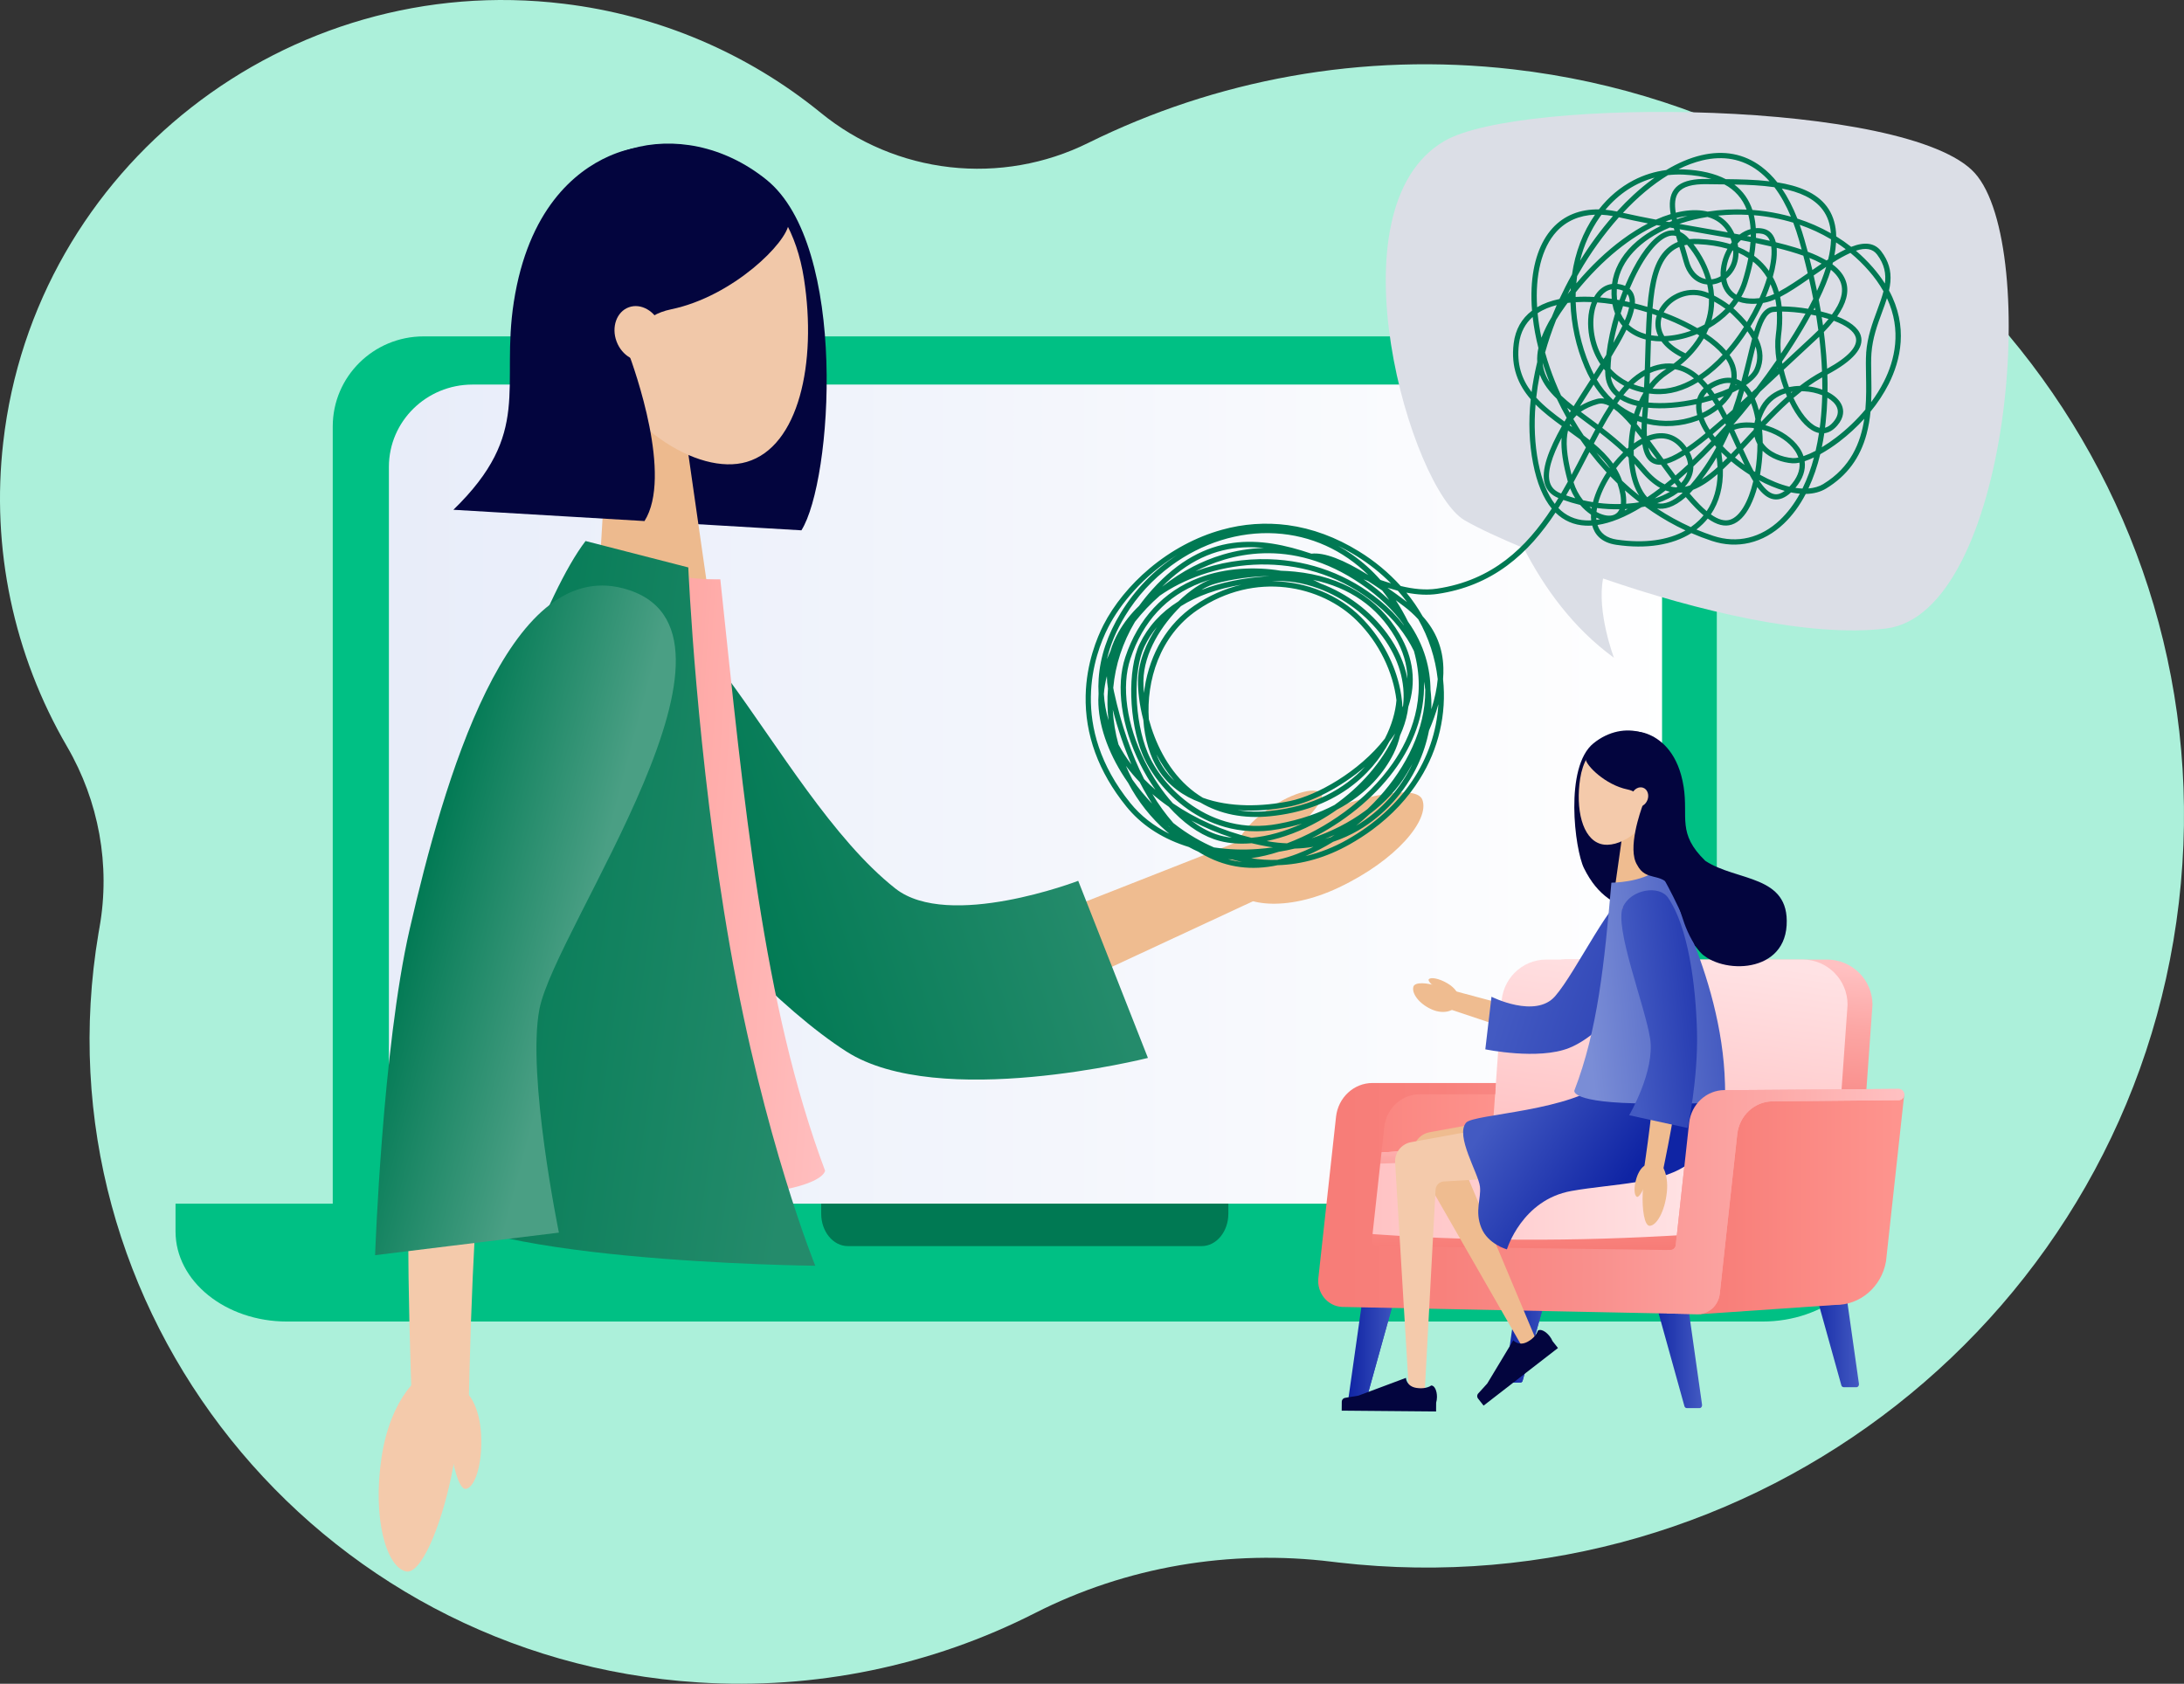
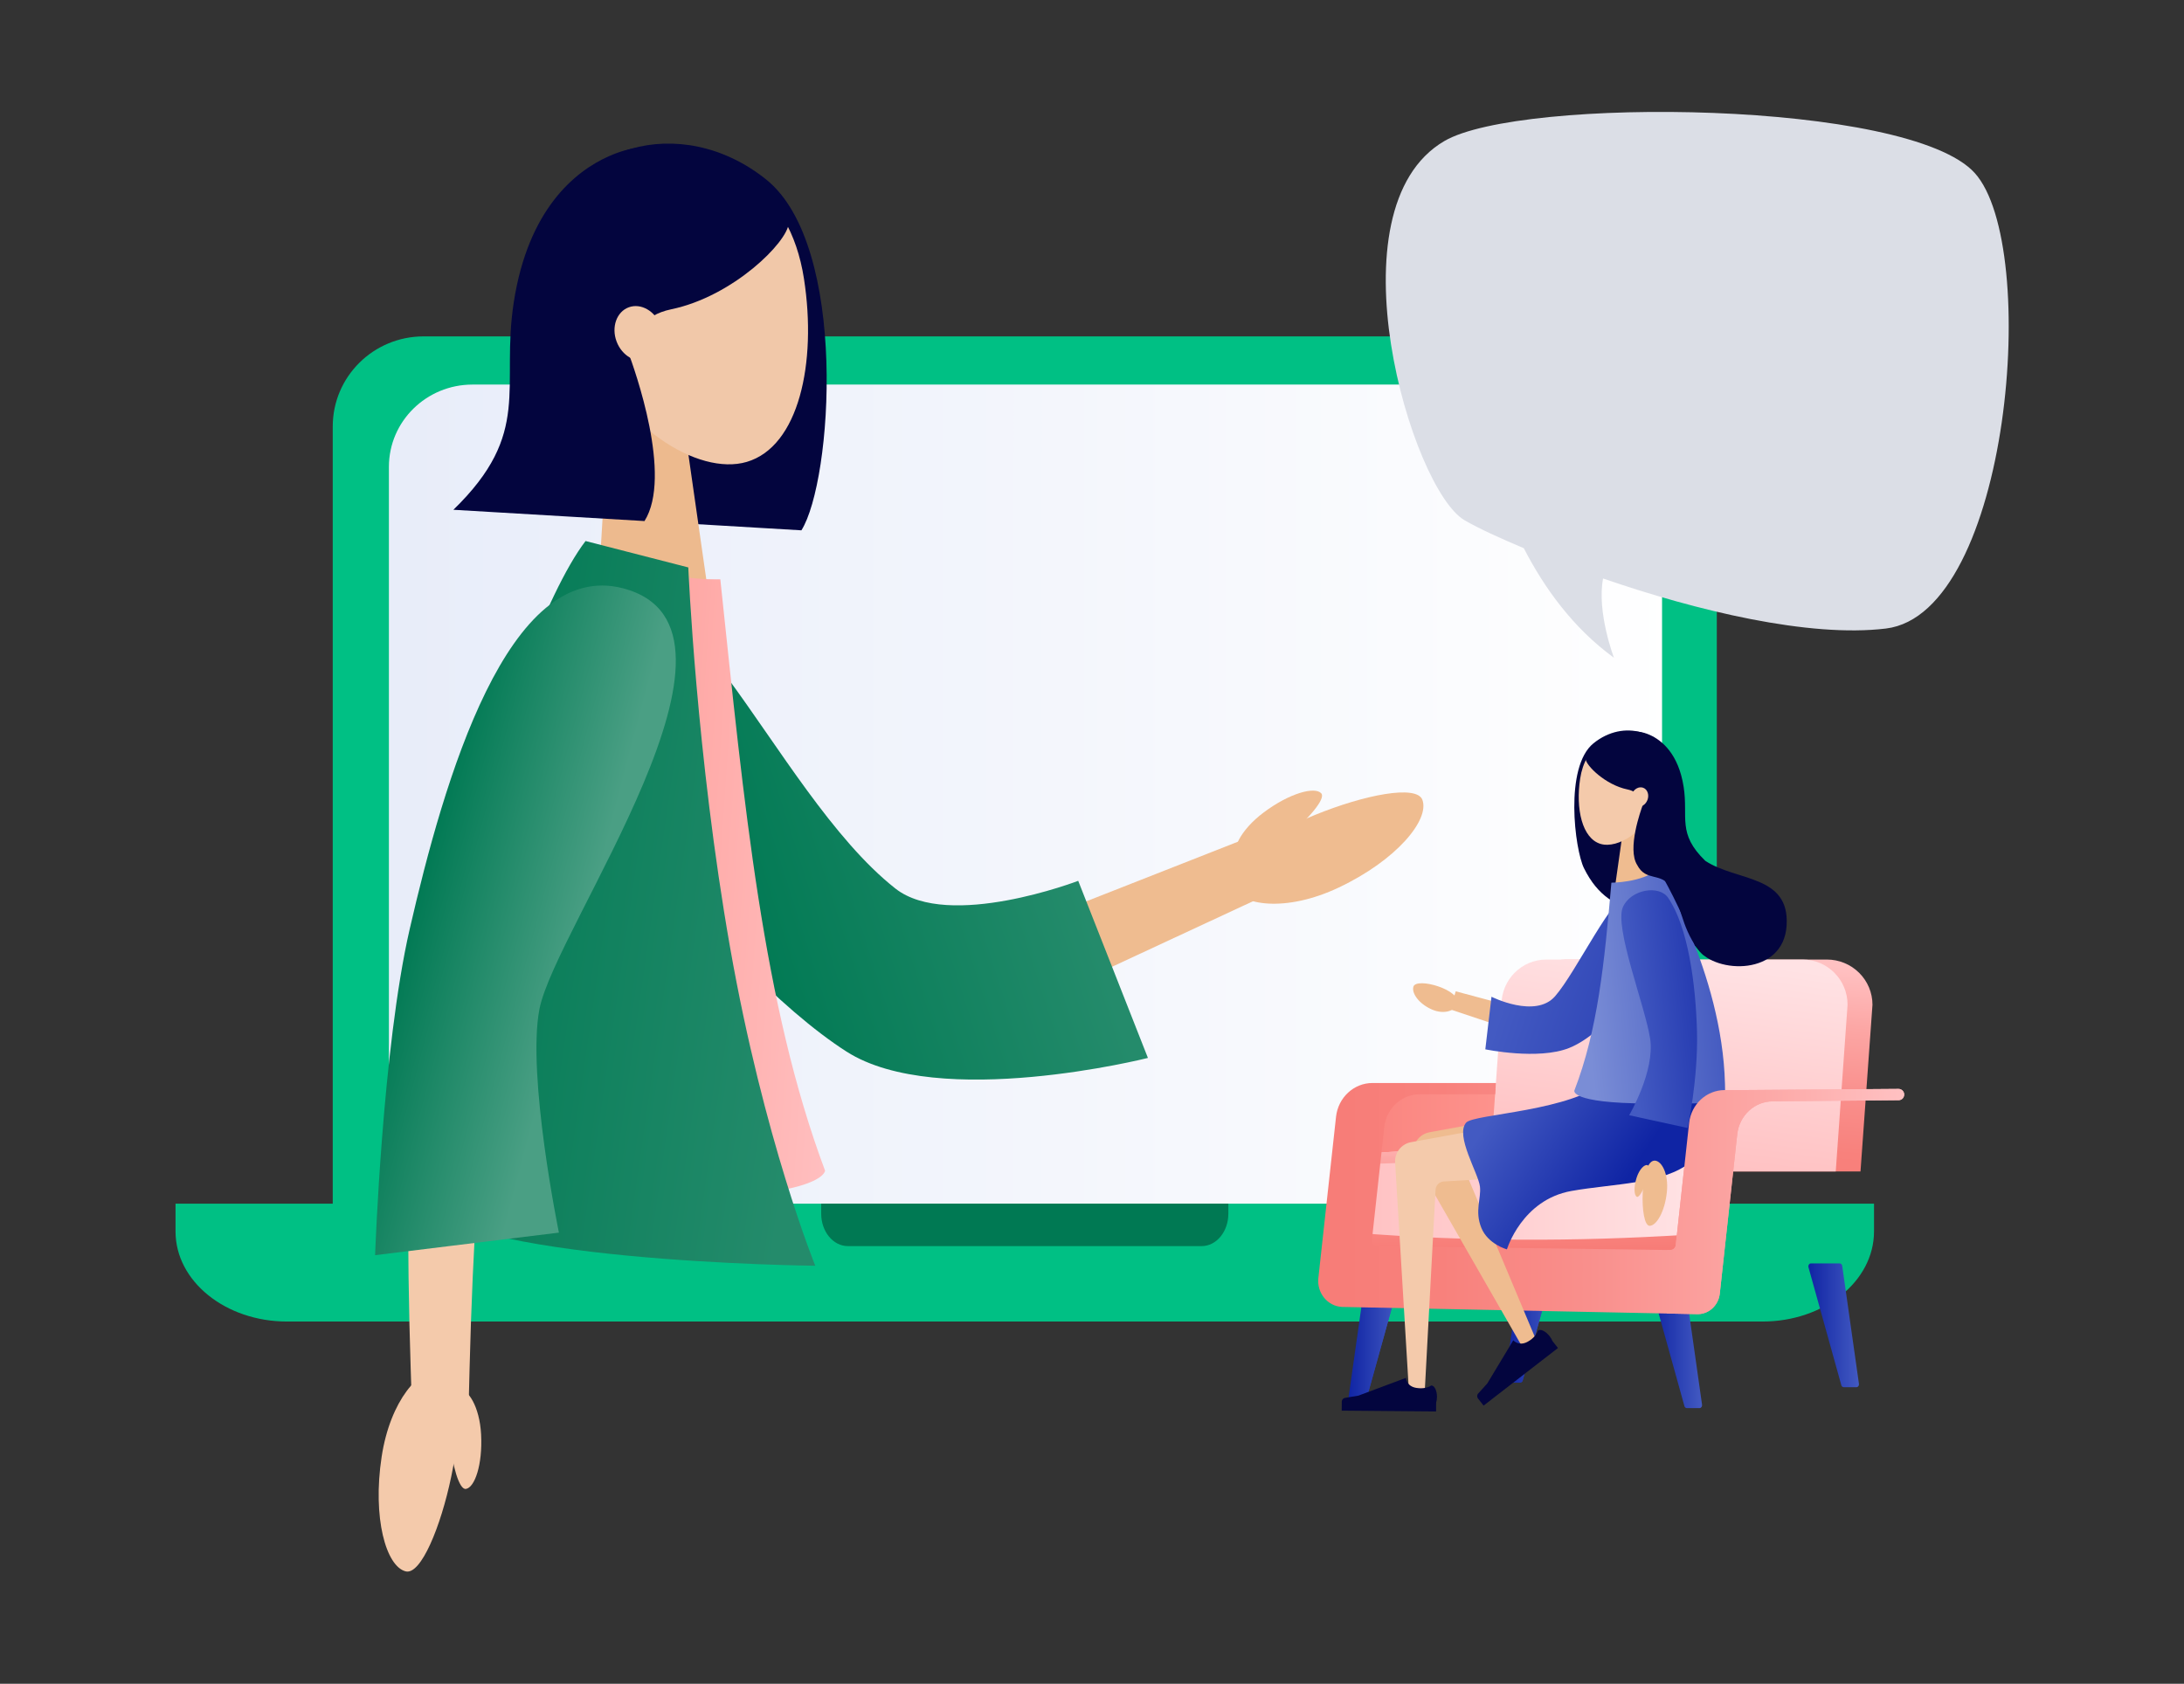
<svg xmlns="http://www.w3.org/2000/svg" width="830" height="640" viewBox="0 0 830 640" fill="none">
  <rect x="0" y="0" width="830" height="640" fill="#333333" stroke="none" />
  <g clip-path="url(#clip0_9_2912)">
    <path d="M575.108 26.358C517.45 19.723 461.794 30.454 413.468 54.376C397.255 62.386 379.051 65.57 361.053 63.546C343.055 61.521 326.032 54.374 312.04 42.968C284.098 20.167 250.171 5.755 214.25 1.428C109.082 -11.402 13.094 63.702 1.228 168.127C-3.395 208.26 5.109 248.804 25.485 283.781C37.564 304.546 42.014 328.876 37.82 352.486C37.688 353.221 37.56 353.96 37.436 354.697C13.404 497.518 119.598 630.221 265.305 639.487C309.596 642.343 353.84 633.236 393.328 613.137C428.115 595.452 467.481 588.841 506.27 593.628C507.074 593.728 507.878 593.823 508.682 593.915C666.721 612.106 809.703 499.803 828.051 343.075C846.399 186.347 733.15 44.547 575.108 26.358Z" fill="#ACF0DA" />
  </g>
  <g clip-path="url(#clip1_9_2912)">
    <path d="M617.921 127.863H160.984C141.914 127.863 126.455 143.194 126.455 162.105V468.08C126.455 486.991 141.914 502.322 160.984 502.322H617.921C636.99 502.322 652.449 486.991 652.449 468.08V162.105C652.449 143.194 636.99 127.863 617.921 127.863Z" fill="#00C084" />
    <path d="M631.641 177.447V456.892C631.643 459.315 631.358 461.731 630.792 464.089C627.493 477.898 614.902 488.162 599.876 488.162H179.56C162.016 488.162 147.799 474.163 147.799 456.892V177.447C147.799 160.176 162.016 146.177 179.56 146.177H599.876C617.417 146.177 631.641 160.176 631.641 177.447Z" fill="url(#paint0_linear_9_2912)" />
    <path d="M66.707 457.52V468.082C66.707 486.992 85.679 502.323 109.079 502.323H669.822C693.224 502.323 712.194 486.992 712.194 468.082V457.52H66.707Z" fill="#00C084" />
    <path d="M312.082 457.52V461.322C312.082 468.133 316.628 473.652 322.239 473.652H456.663C462.278 473.652 466.822 468.133 466.822 461.322V457.52H312.082Z" fill="#007953" />
    <path d="M251.575 231.202L357.519 376.75L338.567 371.801L460.265 323.946L471.316 319.6L480.459 340.575L469.694 345.58L351.161 400.695C348.052 402.138 344.543 402.5 341.201 401.722C337.859 400.943 334.879 399.07 332.743 396.405L332.22 395.736L219.76 255.073L251.575 231.202Z" fill="#EFBC90" />
    <path d="M540.571 304.038C543.342 311.662 530.74 326.935 508.845 337.324C488.66 346.902 471.35 344.262 467.922 336.807C460.265 320.157 536.285 292.233 540.571 304.038Z" fill="#EFBC90" />
    <path d="M409.765 334.805L436.253 402.127C436.253 402.127 356.792 422.173 321.677 399.695C272.417 368.173 187.152 261.272 220.209 230.516C256.921 196.373 293.015 300.518 340.277 337.729C360.534 353.682 409.765 334.805 409.765 334.805Z" fill="url(#paint1_linear_9_2912)" />
    <path d="M502.114 301.536C499.688 298.904 490.172 301.398 480.278 308.793C471.157 315.611 467.799 323.516 469.984 326.389C474.865 332.827 505.863 305.597 502.114 301.536Z" fill="#EFBC90" />
    <path d="M304.564 201.578L231.934 197.284C211.045 155.507 203.858 123.535 208.923 90.815C214.365 55.725 258.561 42.002 291.232 68.272C322.533 93.441 316.347 182.868 304.564 201.578Z" fill="#03053E" />
    <path d="M268.47 220.593L227.729 218.192L232.362 140.897L257.26 142.368L268.47 220.593Z" fill="#EDBA8E" />
    <path d="M305.539 105.95C310.521 138.082 303.517 169.776 283.784 175.574C265.276 181.015 234.869 161.946 222.359 129.732C209.194 95.818 218.069 71.575 245.444 63.966C274.534 55.885 300.072 70.726 305.539 105.95Z" fill="#F1C8A9" />
    <path d="M255.238 55.868C245.973 55.322 239.578 55.77 231.443 59.36C218.369 65.129 200.703 79.712 195.264 114.802C190.19 147.52 202.509 164.406 172.307 193.769L244.933 198.053C255.687 180.995 241.227 140.466 238.603 133.481C241.029 126.97 244.084 119.852 255.094 117.56C278.716 112.644 299.292 91.96 299.714 84.933C300.136 77.906 280.036 57.331 255.238 55.868Z" fill="#03053E" />
    <path d="M246.392 136.659C250.997 134.958 253.063 129.136 251.005 123.655C248.947 118.174 243.545 115.11 238.939 116.81C234.333 118.511 232.268 124.333 234.326 129.814C236.384 135.295 241.786 138.36 246.392 136.659Z" fill="#F1C8A9" />
    <path d="M229.306 207.626C229.306 207.626 163.497 317.964 176.888 435.656C176.888 435.656 171.165 455.297 245.918 455.623C313.551 455.919 313.551 444.962 313.551 444.962C289.909 381.803 282.87 306.266 273.746 220.195C273.746 220.195 245.824 221.344 229.306 207.626Z" fill="url(#paint2_linear_9_2912)" />
    <path d="M261.581 215.682C261.581 215.682 264.609 287.11 277.448 360.079C290.286 433.048 309.827 481.115 309.827 481.115C309.827 481.115 170.156 479.751 157.623 454.444C143.113 425.149 192.592 244.683 222.534 205.646L261.581 215.682Z" fill="url(#paint3_linear_9_2912)" />
    <path d="M243.334 261.434C232.623 281.283 222.273 301.973 212.826 322.598C208.109 332.947 203.617 343.351 199.525 353.782C195.432 364.212 191.753 374.719 189.193 384.86C188.564 387.404 188.056 389.818 187.621 392.293L186.352 400.465C185.617 406.007 184.916 411.582 184.344 417.231C183.178 428.517 182.268 439.928 181.5 451.372C180.022 474.258 179.029 497.372 178.452 520.307L178.178 531.402L156.445 531.576L156.084 520.488C155.318 497.078 154.99 473.844 155.152 450.414C155.266 438.705 155.522 426.969 156.05 415.144C156.308 409.237 156.708 403.276 157.157 397.294L158.036 388.217C158.433 384.958 158.952 381.671 159.554 378.548C162.025 366.05 165.497 354.472 169.264 343.061C173.03 331.65 177.203 320.549 181.543 309.535C190.302 287.484 199.628 266.101 209.861 244.526L217.866 227.672L252.195 245.012L243.334 261.434Z" fill="#F4CAAB" />
    <path d="M177.051 565.942C180.398 565.452 183.445 556.774 182.835 545.228C182.273 534.581 177.821 527.821 174.405 527.997C166.777 528.386 171.874 566.702 177.051 565.942Z" fill="#F4CAAB" />
    <path d="M212.407 468.527L142.555 477.096C142.555 477.096 145.32 398.338 155.678 353.254C168.705 296.569 192.985 212.118 236.799 223.62C294.056 238.65 210.994 352.425 204.997 383.613C200.159 408.804 212.407 468.527 212.407 468.527Z" fill="url(#paint4_linear_9_2912)" />
    <path d="M154.184 597.288C146.728 595.41 141.49 576.985 145.043 553.694C148.315 532.222 159.642 519.666 167.304 520.92C184.439 523.722 165.72 600.192 154.184 597.288Z" fill="#F4CAAB" />
    <path d="M530.631 486.44H519.625C519.176 486.44 518.785 486.832 518.709 487.369L512.359 532.184C512.263 532.866 512.7 533.487 513.275 533.487H518.163C518.374 533.474 518.575 533.392 518.734 533.254C518.894 533.117 519.003 532.931 519.046 532.725L531.504 487.908C531.713 487.187 531.266 486.44 530.631 486.44Z" fill="url(#paint5_linear_9_2912)" />
    <path d="M628.569 488.182H639.574C640.024 488.182 640.414 488.574 640.491 489.11L646.84 533.928C646.937 534.596 646.501 535.228 645.924 535.228H641.023C640.812 535.215 640.612 535.133 640.452 534.995C640.293 534.858 640.183 534.672 640.14 534.467L627.684 489.649C627.486 488.928 627.935 488.182 628.569 488.182Z" fill="url(#paint6_linear_9_2912)" />
-     <path d="M590.244 478.493H579.238C578.789 478.493 578.398 478.885 578.322 479.422L571.972 524.237C571.876 524.918 572.314 525.54 572.889 525.54H577.783C577.994 525.527 578.195 525.445 578.354 525.307C578.514 525.169 578.623 524.984 578.666 524.778L591.124 479.961C591.327 479.239 590.88 478.493 590.244 478.493Z" fill="url(#paint7_linear_9_2912)" />
+     <path d="M590.244 478.493H579.238C578.789 478.493 578.398 478.885 578.322 479.422L571.972 524.237C571.876 524.918 572.314 525.54 572.889 525.54H577.783C578.514 525.169 578.623 524.984 578.666 524.778L591.124 479.961C591.327 479.239 590.88 478.493 590.244 478.493Z" fill="url(#paint7_linear_9_2912)" />
    <path d="M688.19 480.234H699.195C699.645 480.234 700.035 480.626 700.112 481.163L706.464 525.98C706.56 526.66 706.122 527.281 705.545 527.281H700.651C700.44 527.267 700.239 527.185 700.08 527.048C699.92 526.91 699.811 526.725 699.768 526.519L687.291 481.702C687.098 480.981 687.547 480.234 688.19 480.234Z" fill="url(#paint8_linear_9_2912)" />
    <path d="M530.632 486.44C524.905 505.596 520.496 526.836 512.363 532.184C512.266 532.866 512.704 533.487 513.279 533.487H518.165C518.376 533.474 518.576 533.392 518.736 533.254C518.895 533.117 519.005 532.931 519.047 532.725L531.506 487.908C531.715 487.187 531.268 486.44 530.632 486.44Z" fill="url(#paint9_linear_9_2912)" />
    <path d="M590.244 478.493C584.889 497.323 580.889 516.635 571.974 524.237C571.878 524.918 572.316 525.54 572.891 525.54H577.785C577.996 525.527 578.197 525.445 578.356 525.307C578.516 525.169 578.625 524.984 578.668 524.778L591.126 479.961C591.326 479.239 590.879 478.493 590.244 478.493Z" fill="url(#paint10_linear_9_2912)" />
    <path d="M573.334 445.289H707.057L711.61 381.898C711.607 379.64 711.156 377.405 710.283 375.32C709.409 373.235 708.13 371.341 706.518 369.746C704.906 368.152 702.993 366.887 700.889 366.026C698.784 365.164 696.529 364.722 694.253 364.725H595.249C590.65 364.719 586.238 366.526 582.983 369.746C579.727 372.967 577.895 377.338 577.889 381.898L573.334 445.289Z" fill="url(#paint11_linear_9_2912)" />
    <path d="M566.021 494.005L512.873 493.223C508.745 493.161 505.571 489.646 506.045 485.65L513.83 419.909C514.043 418.238 514.867 416.703 516.145 415.595C517.424 414.486 519.068 413.881 520.766 413.895H573.909C578.078 413.895 581.321 417.425 580.845 421.454L573.065 487.98C572.852 489.671 572.013 491.223 570.712 492.336C569.411 493.449 567.739 494.044 566.021 494.005Z" fill="url(#paint12_linear_9_2912)" />
    <path d="M566.105 445.289H697.65L702.142 381.898C702.142 372.414 694.494 364.725 685.072 364.725H587.683C578.25 364.725 570.613 372.414 570.613 381.898L566.105 445.289Z" fill="url(#paint13_linear_9_2912)" />
-     <path d="M697.364 496.016L646.212 499.528C646.14 499.524 646.07 499.505 646.006 499.472C645.942 499.438 645.886 499.392 645.842 499.336C645.797 499.28 645.765 499.215 645.748 499.145C645.73 499.076 645.728 499.004 645.741 498.933L660.016 418.08C660.034 417.966 660.09 417.862 660.176 417.786C660.262 417.709 660.373 417.665 660.488 417.661L723.164 415.609C723.24 415.61 723.315 415.627 723.383 415.66C723.451 415.693 723.511 415.74 723.558 415.799C723.605 415.858 723.638 415.926 723.655 415.999C723.672 416.073 723.673 416.149 723.656 416.222L716.75 479.451C715.058 489.16 706.856 496.165 697.364 496.016Z" fill="url(#paint14_linear_9_2912)" />
    <path d="M515.43 474.085L640.041 474.976L642.918 437.507C600.894 434.776 559.273 435.425 517.952 438.587L515.43 474.085Z" fill="url(#paint15_linear_9_2912)" />
    <path d="M640.515 469.373L640.065 475.693L515.445 474.432L515.818 468.641C557.705 471.957 599.246 471.924 640.515 469.373Z" fill="url(#paint16_linear_9_2912)" />
    <path d="M517.672 442.534L517.953 438.587C559.28 435.425 600.895 434.776 642.919 437.507L642.622 441.374C599.514 440.287 557.827 441.035 517.672 442.534Z" fill="url(#paint17_linear_9_2912)" />
    <path d="M501.025 485.792L502.487 472.428L507.741 424.506C508.543 417.182 514.508 411.649 521.606 411.649H568.523L568.216 415.933H539.579C532.665 415.933 526.85 421.323 526.069 428.459L521.381 471.25C521.344 471.533 521.364 471.821 521.442 472.096C521.52 472.371 521.654 472.627 521.835 472.85C522.015 473.072 522.24 473.256 522.494 473.39C522.749 473.523 523.028 473.605 523.315 473.629L634.683 475.143C635.22 475.163 635.745 474.978 636.147 474.625C636.55 474.272 636.8 473.779 636.846 473.248L641.922 426.871C642.706 419.744 648.519 414.345 655.435 414.345H662.058L721.489 413.899C722.001 413.896 722.498 414.074 722.89 414.4C723.283 414.727 723.547 415.18 723.634 415.681C723.843 417.017 722.852 418.182 721.599 418.182L673.726 418.628C666.813 418.628 660.998 424.018 660.216 431.152L653.582 491.706C653.074 496.339 649.177 499.76 644.694 499.502L509.958 496.769C504.495 496.464 500.405 491.436 501.025 485.792Z" fill="url(#paint18_linear_9_2912)" />
    <path d="M605.594 282.523C617.231 273.137 632.243 278.144 634.959 290.515C638.485 306.568 636.095 319.812 640.819 330.319C648.141 346.601 647.406 363.083 647.406 363.083C629.418 341.645 612.833 351.975 601.969 330C598.478 322.939 594.447 291.515 605.594 282.523Z" fill="#03053E" />
    <path d="M613.801 336.827L628.328 335.947L626.63 308.388L617.752 308.924L613.801 336.827Z" fill="#EFBC90" />
    <path d="M600.515 295.966C598.756 307.428 601.274 318.725 608.313 320.784C614.917 322.712 625.747 315.883 630.188 304.399C634.862 292.298 631.683 283.658 621.915 280.96C611.541 278.096 602.442 283.404 600.515 295.966Z" fill="#F4CAAB" />
    <path d="M543.319 430.37L544.334 430.185L616.989 416.854L629.792 414.516L632.974 441.812L619.986 442.422L560.443 445.216C560.049 445.237 559.666 445.351 559.326 445.548C558.986 445.746 558.699 446.021 558.488 446.352C558.277 446.682 558.149 447.058 558.114 447.447C558.08 447.836 558.139 448.228 558.289 448.59L582.456 506.17L583.671 509.066L578.35 511.654L576.778 508.928L538.085 441.511C537.668 440.778 537.374 439.981 537.216 439.153C537.035 438.179 537.049 437.179 537.257 436.21C537.466 435.241 537.865 434.323 538.432 433.507C538.999 432.691 539.722 431.994 540.56 431.456C541.399 430.918 542.336 430.549 543.319 430.37Z" fill="#EFBC90" />
    <path d="M536.268 434.139L537.191 433.972L617.824 419.251L630.607 416.917L633.928 444.026L620.955 444.795L548.7 449.087C547.883 449.135 547.112 449.479 546.534 450.054C545.956 450.629 545.612 451.395 545.566 452.205L541.598 526.266L541.432 529.397L535.475 529.415L535.286 526.286L530.195 441.832C530.088 440.037 530.646 438.264 531.764 436.847C532.883 435.431 534.484 434.468 536.268 434.139Z" fill="#F4CAAB" />
    <path d="M561.874 529.564L565.216 525.873L575.116 509.435L575.206 509.549C575.206 509.549 577.277 511.828 580.581 509.994C583.016 508.647 583.972 506.983 584.307 506.208C584.318 506.047 584.374 505.893 584.469 505.762C585.417 505.027 587.389 505.97 588.889 507.867C589.35 508.441 589.728 509.075 590.012 509.752L592.087 512.384L563.819 534.277L561.719 531.605C561.483 531.307 561.368 530.932 561.397 530.555C561.426 530.177 561.596 529.824 561.874 529.564Z" fill="#03053E" />
    <path d="M511.319 531.311L516.26 530.484L534.327 523.729V523.873C534.327 523.873 534.518 526.934 538.251 527.544C541.005 527.989 542.797 527.279 543.552 526.876C543.66 526.753 543.802 526.666 543.96 526.624C545.162 526.624 546.121 528.593 546.099 530.999C546.097 531.731 545.992 532.46 545.789 533.164L545.76 536.505L509.895 536.193L509.924 532.81C509.926 532.432 510.071 532.07 510.329 531.792C510.587 531.515 510.94 531.343 511.319 531.311Z" fill="#03053E" />
    <path d="M648.681 410.302H610.927C597.805 422.537 560.078 423.33 557.174 426.731C552.947 431.68 561.844 445.951 562.434 451.009C562.969 455.607 560.355 460.291 562.969 466.73C565.494 472.94 572.69 474.887 572.69 474.887C572.69 474.887 578.339 456.07 597.172 452.698C613.009 449.865 632.32 450.089 642.318 441.819C654.949 431.384 648.681 410.302 648.681 410.302Z" fill="url(#paint19_linear_9_2912)" />
    <path d="M537.145 375.044C536.413 377.494 539.2 381.552 544.213 383.731C548.838 385.735 552.921 384.15 553.806 381.726C555.781 376.325 538.279 371.273 537.145 375.044Z" fill="#EFBC90" />
    <path d="M618.624 341.476L590.787 390.625L596.523 388.411L556.838 377.764L553.233 376.8L551.133 383.667L554.67 384.847L593.63 397.871C594.653 398.213 595.761 398.203 596.777 397.842C597.793 397.482 598.656 396.792 599.228 395.884L599.367 395.661L629.408 347.806L632.718 342.532L621.693 336.072L618.624 341.476Z" fill="#EFBC90" />
    <path d="M636.447 349.062C632.918 361.919 613.184 391.605 596.328 398.341C584.577 403.034 564.477 398.855 564.477 398.855L566.819 378.867C566.819 378.867 583.487 387.275 590.978 378.688C599.239 369.222 612.627 340.155 620.695 337.836C627.806 335.785 638.033 343.287 636.447 349.062Z" fill="url(#paint20_linear_9_2912)" />
    <path d="M630.214 330.43C630.214 330.43 654.472 369.531 655.559 412.03C655.75 419.489 656.682 419.603 626.412 419.458C596.142 419.313 598.336 414.471 598.336 414.471C607.163 391.545 609.708 366.455 612.387 335.513C612.376 335.513 623.692 335.559 630.214 330.43Z" fill="url(#paint21_linear_9_2912)" />
    <path d="M618.424 278.077C621.725 277.877 624.007 278.035 626.909 279.309C631.577 281.358 637.883 286.55 639.844 299.059C641.673 310.724 637.288 316.751 648.076 327.206C659.98 335.076 680.145 332.387 678.986 351.737C677.827 371.086 651.991 370.139 645.295 360.905C638.6 351.67 638.757 343.068 634.988 337.221C631.219 331.374 625.541 335.276 622.186 328.775C618.341 322.698 623.473 308.238 624.405 305.746C623.536 303.425 622.442 300.888 618.516 300.077C610.089 298.337 602.739 290.974 602.585 288.468C602.43 285.962 609.579 278.614 618.424 278.077Z" fill="#03053E" />
    <path d="M626.099 304.063C626.839 302.118 626.112 300.045 624.477 299.434C622.841 298.823 620.916 299.904 620.177 301.85C619.437 303.795 620.164 305.868 621.799 306.479C623.435 307.09 625.36 306.009 626.099 304.063Z" fill="#F4CAAB" />
-     <path d="M542.978 372.255C543.638 371.349 546.697 371.792 550.05 373.75C553.139 375.556 554.471 377.904 553.893 378.873C552.6 381.058 541.953 373.659 542.978 372.255Z" fill="#EFBC90" />
    <path d="M626.914 465.933C629.481 465.933 632.695 460.623 633.47 453.103C634.182 446.169 631.558 441.376 628.978 441.162C623.199 440.685 622.945 465.928 626.914 465.933Z" fill="#EFBC90" />
    <path d="M622.089 454.927C621.047 454.495 620.782 451.441 621.936 447.757C623.001 444.36 625 442.536 626.089 442.873C628.524 443.619 623.702 455.593 622.089 454.927Z" fill="#EFBC90" />
-     <path d="M618.515 351.036C620.934 358.163 623.187 365.529 625.144 372.835C626.118 376.497 627.021 380.167 627.783 383.825C628.544 387.482 629.173 391.14 629.447 394.617C629.512 395.487 629.544 396.309 629.553 397.149L629.514 399.907C629.447 401.771 629.368 403.642 629.24 405.533C628.996 409.319 628.659 413.106 628.275 416.924C627.484 424.535 626.527 432.195 625.436 439.772L624.908 443.436L632.048 444.686L632.785 441.057C634.341 433.397 635.745 425.769 636.996 418.051C637.611 414.193 638.182 410.317 638.665 406.397C638.907 404.439 639.114 402.457 639.296 400.463L639.521 397.427C639.572 396.334 639.583 395.225 639.561 394.164C639.444 389.917 638.946 385.923 638.344 381.954C637.742 377.985 636.985 374.111 636.172 370.251C634.519 362.513 632.641 354.969 630.476 347.309L628.784 341.324L616.525 345.149L618.515 351.036Z" fill="#EFBC90" />
    <path d="M633.934 341.235C641.496 352.247 644.418 373.888 644.917 391.899C645.415 409.909 641.384 428.762 641.384 428.762L619.137 423.906C619.137 423.906 629.019 407.139 627.108 394.763C625.196 382.388 613.335 352.314 616.792 344.718C619.837 338.019 630.537 336.281 633.934 341.235Z" fill="url(#paint22_linear_9_2912)" />
    <path d="M633.503 475.12L634.682 475.138C635.219 475.158 635.743 474.973 636.146 474.62C636.549 474.267 636.799 473.774 636.845 473.243L641.921 426.871C642.705 419.743 648.517 414.344 655.433 414.344H662.057L721.487 413.898C722 413.896 722.496 414.073 722.889 414.4C723.282 414.726 723.545 415.18 723.632 415.68C723.841 417.017 722.851 418.182 721.597 418.182L673.725 418.627C666.812 418.627 660.996 424.017 660.215 431.152L653.58 491.705C653.072 496.338 649.176 499.76 644.692 499.501L633.498 499.278L633.503 475.12Z" fill="url(#paint23_linear_9_2912)" />
    <path d="M750.477 65.764C725.397 38.022 577.908 36.667 548.916 53.606C504.864 79.355 536.338 185.975 556.588 197.747C562.251 201.037 570.065 204.543 579.103 208.374C586.769 223.275 597.768 238.702 613.353 249.997C613.353 249.997 606.772 232.692 609.231 219.889C644.741 232.14 687.531 242.453 716.716 238.909C763.982 233.169 775.561 93.506 750.477 65.764Z" fill="#DBDEE6" />
-     <path d="M717.897 110.415C718.146 109.336 718.321 108.24 718.418 107.137C718.775 102.853 717.69 99.189 715.006 95.608C712.562 92.349 708.8 91.763 703.518 93.826C701.699 92.394 699.8 91.065 697.831 89.846C697.819 89.304 697.795 88.776 697.752 88.26C697.447 84.473 696.279 81.199 694.28 78.517C690.275 73.142 683.292 70.568 675.44 69.316C673.688 67.07 671.649 65.059 669.375 63.333C662.828 58.433 655.135 56.974 646.511 59.008C642.203 60.023 637.72 61.928 633.196 64.645C628.853 65.194 624.646 66.512 620.773 68.536C615.742 71.156 611.34 74.869 607.643 79.591C600.431 79.482 594.422 81.887 590.016 86.718C585.27 91.919 582.521 99.784 582.062 109.467C581.935 112.336 581.991 115.211 582.231 118.073C578.258 121.071 575.91 125.252 575.255 130.504C574.107 139.679 577.027 146.319 581.73 151.76C580.831 160.335 581.135 168.503 582.628 176.157C584.077 183.605 586.467 189.372 589.73 193.307C580.115 208.008 567.312 220.595 546.069 223.751C541.732 224.397 537.13 223.903 532.321 222.742C527.698 217.636 522.365 213.21 516.482 209.596C507.77 204.213 498.666 200.852 489.424 199.606C481.015 198.485 472.464 199.091 464.302 201.388C454.576 204.086 445.1 209.153 436.9 216.04C429.488 222.263 423.26 229.91 419.354 237.57C416.944 242.296 412.863 252.061 412.591 264.35C412.263 279.229 417.442 293.401 427.988 306.478C433.45 313.252 440.891 318.283 450.107 321.402C450.662 321.59 451.222 321.772 451.787 321.945C452.985 322.603 454.182 323.197 455.38 323.727C456.262 324.289 457.161 324.808 458.076 325.286C466.474 329.783 475.685 330.977 485.545 328.866C494.913 328.587 504.111 325.926 512.947 320.93C515.912 319.257 518.772 317.408 521.513 315.395C528.97 309.897 535.032 303.42 539.605 296.05C546.715 284.73 549.816 271.382 548.416 258.118C548.536 256.682 548.575 255.241 548.533 253.801C548.309 246.319 545.712 239.862 540.652 234.233C538.851 231.082 536.79 228.083 534.491 225.268C538.59 226.057 542.563 226.308 546.395 225.74C556.248 224.275 564.945 220.744 572.696 215.031C576.415 212.268 579.833 209.128 582.896 205.663C585.901 202.253 588.657 198.634 591.141 194.833C594.27 197.914 598.104 199.582 602.569 199.798C603.415 199.838 604.262 199.829 605.107 199.771C605.974 202.952 608.348 206.231 614.26 207.093C625.694 208.763 635.597 207.18 642.784 202.638C645.33 203.746 647.914 204.732 650.538 205.598C655.362 207.191 660.196 207.438 664.877 206.331C669.604 205.217 673.984 202.767 677.89 199.07C681.12 196.009 683.916 192.209 686.248 187.743C689.251 187.692 691.863 186.993 694.064 185.647C701.925 180.836 706.929 174.065 709.373 164.975C710.103 162.186 710.6 159.343 710.86 156.473C713.554 153.211 715.881 149.667 717.8 145.904C722.27 136.984 725.354 124.201 717.897 110.415ZM515.42 211.276C520.224 214.234 524.657 217.748 528.624 221.744C527.299 221.348 525.963 220.911 524.611 220.444C521.428 216.812 517.818 213.573 513.856 210.795C512.151 209.601 510.379 208.504 508.549 207.507C510.904 208.644 513.197 209.902 515.42 211.276ZM541.18 259.115C541.371 260.14 541.526 261.163 541.645 262.185C541.663 264.168 541.553 266.15 541.314 268.118C539.632 282.102 531.477 296.344 519.685 307.543C519.364 307.788 519.038 308.033 518.712 308.274C512.837 312.604 505.944 316.134 498.444 318.642C499.019 318.353 499.594 318.056 500.169 317.751C512.801 311.069 523.739 301.663 530.967 291.245C536.414 283.394 541.575 272.377 541.18 259.115ZM536.786 290.325C532.4 299.502 525.013 308.144 515.388 313.842C517.101 312.474 518.766 311.041 520.383 309.541C526.416 305.013 531.301 299.698 534.758 293.847C535.463 292.656 536.139 291.482 536.786 290.325ZM507.224 317.31C506.751 317.607 506.274 317.904 505.795 318.201C505.063 318.442 504.321 318.664 503.569 318.869C504.803 318.381 506.021 317.861 507.224 317.31ZM529.311 290.112C519.445 304.333 503.756 315.058 489.107 320.549C486.757 320.461 484.416 320.214 482.099 319.809L481.401 319.68C487.8 318.393 494.549 315.856 501.166 312.136C503.547 310.799 505.856 309.342 508.086 307.77C519.786 301.583 526.149 293.364 529.603 286.481C530.696 284.277 531.525 281.953 532.074 279.558C532.407 278.816 532.721 278.064 533.017 277.304C534.115 274.52 534.854 271.61 535.216 268.642C538.291 259.329 537.175 250.07 531.881 241.067C523.836 227.337 510.079 219.114 492.11 217.285C490.313 217.103 488.516 216.989 486.771 216.935C477.113 215.345 465.697 215.779 455.571 219.644C442.192 224.754 432.54 235.169 427.66 249.767C423.985 260.757 426.087 275.932 433.275 290.363C434.976 293.783 436.928 297.075 439.114 300.213C437.617 298.91 436.185 297.561 434.818 296.163C430.007 286.757 426.105 275.545 423.363 262.949C423.255 262.448 423.159 261.949 423.075 261.447C423.871 252.727 426.642 244.245 431.327 236.358C434.158 232.749 437.326 229.413 440.79 226.395C441.87 225.653 442.993 224.927 444.159 224.217C464.275 212.131 497.566 208.725 523.128 229.812C529.729 235.256 534.331 241.247 537.337 247.428C542.422 265.466 536.095 280.338 529.311 290.112ZM445.743 305.345C441.76 300.908 438.119 295.52 435.101 289.463C428.138 275.5 426.085 260.9 429.593 250.406C434.342 236.205 443.326 226.493 456.297 221.542C457.704 221.006 459.134 220.535 460.587 220.13L460.079 220.294C456.71 221.408 452.218 224.384 447.834 228.587C441.217 232.725 436.297 238.137 433.075 244.822C428.421 254.498 428.953 274.119 434.216 286.811C436.686 292.767 442.526 301.38 451.555 307.692C458.684 312.684 470.44 318.034 485.938 315.167C488.935 314.621 491.903 313.922 494.828 313.074C488.314 316.052 481.709 317.905 475.59 318.446C464.454 315.733 454.28 311.214 445.743 305.345ZM468.154 318.399C466.073 318.187 464.024 317.739 462.047 317.063C458.92 315.967 455.789 314.205 452.75 311.884C457.679 314.506 462.834 316.687 468.154 318.399ZM500.946 223.62L501.058 223.682V223.664C510.814 227.317 519.294 233.692 525.475 242.02C531.591 250.344 534.235 259.394 533.22 268.214C533.148 268.437 533.071 268.66 532.995 268.865C532.843 265.974 532.422 263.103 531.737 260.289C529.437 250.763 524.251 241.606 517.138 234.512C509.003 226.402 496.775 220.987 483.447 220.925L483.786 220.905C489.415 220.564 495.277 221.546 500.939 223.629L500.946 223.62ZM499.012 220.406C512.956 223.357 523.407 230.629 530.143 242.089C533.211 247.308 534.787 252.614 534.875 257.966C533.765 252.11 531.173 246.31 527.142 240.815C520.74 232.192 511.962 225.586 501.865 221.791C500.973 221.312 500.018 220.847 499.005 220.406H499.012ZM515.694 235.944C524.182 244.408 529.44 255.532 530.702 266.163C530.338 270.56 528.923 275.656 526.295 280.761C516.464 293.397 500.447 302.327 490.338 304.451C479.707 306.679 467.305 306.953 457.132 303.231C454.962 301.927 452.93 300.409 451.068 298.7C443.488 291.773 438.939 282.1 436.597 273.382C435.615 258.904 440.622 241.724 455.014 231.91C477.062 216.849 502.235 222.54 515.694 235.944ZM432.484 258.748C432.423 262.289 432.933 267.657 434.506 273.64C435.024 280.861 436.994 287.606 440.211 292.631C444.06 298.645 449.693 302.623 456.176 305.037C463.7 309.492 472.572 311.256 482.661 310.265C506.957 307.875 521.257 294.867 528.031 281.832C528.78 280.869 529.49 279.885 530.163 278.881C530.162 278.897 530.162 278.914 530.163 278.93C525.262 289.869 516.801 299.159 507.127 305.993C501.389 309.027 494.311 311.561 485.585 313.172C459.731 317.945 441.531 299.061 436.132 286.038C431.056 273.787 430.503 254.939 434.946 245.698C436.206 243.067 437.786 240.599 439.649 238.347C435.548 244.473 432.61 251.558 432.484 258.748ZM448.799 230.396C454.939 226.524 462.606 223.803 471.801 222.232C465.361 223.768 459.267 226.483 453.833 230.237C443.768 237.102 437.084 248.177 435.013 261.421C434.91 262.084 434.819 262.748 434.739 263.412C434.588 261.875 434.521 260.332 434.539 258.788C434.721 247.992 441.558 237.452 448.799 230.396ZM439.492 286.748C441.35 290.353 443.639 293.722 446.311 296.783C444.634 295.227 443.163 293.467 441.933 291.544C440.971 290.023 440.154 288.417 439.492 286.746V286.748ZM470.238 307.951C477.163 308.45 484.278 307.804 490.753 306.441C498.437 304.826 509.418 299.409 518.742 291.459C510.986 299.774 499.178 306.605 482.452 308.245C478.385 308.675 474.279 308.575 470.238 307.948V307.951ZM456.537 224.255C457.853 223.423 459.259 222.742 460.728 222.223C464.439 220.996 472.742 219.147 482.468 218.947C472.449 219.631 463.805 221.4 456.535 224.252L456.537 224.255ZM433.118 297.266C433.597 298.2 434.083 299.115 434.575 300.01C435.623 301.909 436.704 303.722 437.819 305.447C435.112 302.608 432.622 299.572 430.371 296.366C429.472 294.669 428.649 292.921 427.9 291.123C429.508 293.275 431.25 295.326 433.115 297.264L433.118 297.266ZM425.059 282.968C423.857 278.643 423.133 274.202 422.898 269.722C424.72 276.843 427.086 283.817 429.975 290.582C428.13 288.18 426.485 285.633 425.056 282.966L425.059 282.968ZM441.646 223.034C443.862 220.768 446.254 218.679 448.802 216.786C459.3 209.051 469.915 207.208 480.33 208.287C468.983 208.589 459.607 212.158 453.411 215.361C449.242 217.525 445.3 220.095 441.644 223.032L441.646 223.034ZM524.402 228.282C512.538 218.497 498.019 213.06 482.414 212.561C472.845 212.258 463.308 213.811 454.338 217.131C466.242 210.982 490.248 203.44 517.304 222.032C524.056 226.669 529.433 231.832 533.415 237.427L533.552 237.708C530.869 234.234 527.798 231.071 524.399 228.28L524.402 228.282ZM518.45 220.379L518.198 220.207C518.744 220.43 519.29 220.626 519.835 220.833C521.577 221.935 523.399 223.146 525.302 224.466C526.216 225.62 527.099 226.821 527.955 228.057C525.002 225.244 521.822 222.676 518.447 220.377L518.45 220.379ZM484.759 202.74C498.235 203.524 510.364 209.095 520.047 218.602C510.389 212.588 503.242 209.901 498.388 210.452C478.995 203.887 458.139 201.607 437.893 224.103C436.114 226.076 434.444 228.141 432.888 230.291C429.817 233.219 427.189 236.572 425.083 240.245C423.773 242.56 422.729 245.013 421.973 247.56C421.501 248.565 421.065 249.57 420.665 250.573C421.968 245.036 424.291 239.497 427.628 234.033C432.142 226.643 438.058 220.191 445.049 215.033C456.652 206.478 470.728 201.921 484.757 202.738L484.759 202.74ZM421.281 273.818C420.309 270.559 419.713 267.201 419.504 263.808C419.684 261.514 420.069 259.241 420.656 257.015C420.676 258.595 420.815 260.171 421.072 261.73C420.748 265.756 420.817 269.803 421.279 273.816L421.281 273.818ZM429.558 305.224C406.089 276.121 415.857 248.838 421.148 238.459C425.64 229.66 434.625 218.708 447.411 210.904C438.657 216.57 431.307 224.126 425.912 233.006C420.915 241.183 418.094 249.584 417.53 257.975C417.402 259.89 417.391 261.812 417.496 263.728C417.441 264.518 417.41 265.302 417.404 266.078C417.364 275.193 420.901 285.659 427.361 295.546C427.81 296.226 428.265 296.899 428.726 297.564C432.522 304.708 437.486 311.004 443.326 316.009C443.688 316.318 444.052 316.623 444.417 316.923C438.51 314.005 433.472 310.073 429.555 305.218L429.558 305.224ZM443.683 313.619L444.402 314.198L444.626 314.446C444.305 314.167 443.991 313.893 443.681 313.615L443.683 313.619ZM454.34 318.578C451.393 316.866 448.573 314.945 445.904 312.831C442.915 309.407 440.246 305.721 437.931 301.816C439.926 303.529 442.009 305.139 444.17 306.641C449.491 312.577 455.428 316.903 461.366 318.985C464.591 320.119 468.208 320.673 472.075 320.673C473.255 320.673 474.458 320.618 475.682 320.515C477.688 320.994 479.725 321.42 481.765 321.776C482.439 321.894 483.112 321.999 483.786 322.09C481.906 322.356 480.01 322.557 478.099 322.694C472.512 323.119 466.895 322.921 461.353 322.106C458.946 321.067 456.603 319.887 454.338 318.571L454.34 318.578ZM466.653 326.596L467.062 326.625C467.435 326.647 467.81 326.665 468.185 326.674C469.483 327.044 470.787 327.367 472.096 327.645C470.255 327.432 468.435 327.076 466.651 326.58L466.653 326.596ZM485.453 326.843C482.121 326.945 478.787 326.737 475.494 326.224C479.043 325.7 482.541 324.881 485.951 323.774C487.998 323.44 490.024 323.032 492.029 322.549C494.42 322.492 496.803 322.262 499.16 321.863C497.132 322.853 495.065 323.752 492.961 324.56C490.518 325.5 488.007 326.258 485.451 326.828L485.453 326.843ZM511.936 319.183C506.988 322.006 501.656 324.107 496.104 325.42C499.755 323.866 503.284 322.042 506.66 319.963C510.016 318.84 513.245 317.374 516.296 315.591C525.954 309.955 533.959 301.113 538.819 290.72C540.771 286.566 542.199 282.19 543.071 277.689C544.476 274.434 545.664 271.091 546.629 267.682C545.409 288.668 532.872 307.34 511.936 319.183ZM538.999 235.4C542.986 242.405 545.498 250.138 546.384 258.133C546.076 261.684 545.272 265.495 543.965 269.593C544.042 267.13 543.937 264.664 543.65 262.216C543.576 254.436 541.523 245.352 535.097 236.285C533.72 233.485 532.173 230.77 530.466 228.155C531.454 228.881 532.46 229.632 533.485 230.407C535.475 231.899 537.321 233.571 538.999 235.403V235.4ZM534.731 228.848L534.7 228.823C532.114 226.864 529.65 225.065 527.308 223.424C528.626 223.831 529.936 224.203 531.232 224.538C532.469 225.932 533.636 227.369 534.733 228.85L534.731 228.848ZM713.391 96.793C716.183 100.517 716.81 104.056 716.338 107.767C714.979 105.64 713.462 103.616 711.799 101.713C709.802 99.415 707.634 97.27 705.312 95.296C709.106 94.042 711.696 94.532 713.394 96.795L713.391 96.793ZM697.779 92.149C699.026 92.957 700.249 93.818 701.447 94.733C700.057 95.401 698.615 96.2 697.141 97.087C697.461 95.457 697.675 93.808 697.781 92.151L697.779 92.149ZM693.529 129.544C693.408 128.442 693.276 127.332 693.134 126.214C694.472 124.849 695.737 123.416 696.923 121.92C701.577 123.664 704.526 125.842 705.234 128.136C706.267 131.531 702.518 135.669 694.374 140.149C694.208 136.702 693.927 133.168 693.532 129.546L693.529 129.544ZM694.464 151.168C696.207 152.177 697.496 153.428 698.082 154.796C698.853 156.602 698.372 158.518 696.654 160.489C695.668 161.621 694.648 162.318 693.574 162.583C693.666 161.886 693.75 161.18 693.828 160.469C694.156 157.473 694.369 154.373 694.466 151.17L694.464 151.168ZM607.371 191.149C608.222 187.955 609.803 184.467 611.991 181.066C612.876 181.982 613.774 182.878 614.686 183.754C615.758 186.873 616.184 189.545 615.971 191.572C613.098 191.651 610.224 191.51 607.373 191.151L607.371 191.149ZM615.457 193.584C615.272 194.006 615.021 194.397 614.713 194.742C613.635 195.927 611.867 196.301 609.731 195.782C608.676 195.516 607.662 195.107 606.72 194.566C606.767 194.091 606.836 193.606 606.924 193.109C609.755 193.477 612.61 193.636 615.466 193.586L615.457 193.584ZM595.766 182.801C595.79 182.894 595.817 182.988 595.842 183.079C595.011 184.585 594.157 186.085 593.281 187.579L593.102 187.507C590.986 186.672 589.663 185.365 589.059 183.511C587.77 179.542 589.876 173.379 593.459 166.416C593.12 171.02 594.081 176.509 595.766 182.801ZM595.736 115.155C596.105 115.106 596.469 115.062 596.83 115.024C597.116 123.474 598.951 131.801 602.245 139.599C602.91 141.188 603.664 142.74 604.503 144.247L604.128 144.828C602.07 148.025 599.999 151.243 598.039 154.406C596.309 153.043 594.701 151.695 593.261 150.328C591.646 146.852 590.211 143.296 588.964 139.674C588.309 137.765 587.718 135.869 587.192 133.988C588.378 129.769 589.786 125.614 591.41 121.541C592.439 119.837 593.624 118.055 594.964 116.196C595.222 115.861 595.478 115.509 595.736 115.155ZM595.736 111.843C596.121 111.064 596.513 110.286 596.913 109.511C596.895 109.803 596.882 110.101 596.868 110.402C596.48 110.879 596.102 111.369 595.727 111.848L595.736 111.843ZM629.618 85.56L631.166 85.85C628.704 87.041 626.356 88.451 624.151 90.062C622.815 91.039 621.548 92.107 620.36 93.258C615.967 97.546 613.307 102.593 612.615 107.93C610.473 108.204 608.552 109.288 607.036 111.117C606.582 111.669 606.178 112.259 605.828 112.881C603.488 112.738 601.142 112.733 598.802 112.866C598.802 112.283 598.813 111.704 598.834 111.126C609.206 98.194 620.122 89.899 629.609 85.562L629.618 85.56ZM599.054 107.723C599.136 106.799 599.24 105.881 599.366 104.967C599.604 104.546 599.842 104.128 600.085 103.709C604.397 96.175 609.474 89.098 615.237 82.587C618.846 83.42 622.55 84.192 626.298 84.925C624.76 85.721 623.203 86.607 621.642 87.583C619.959 88.622 618.287 89.76 616.625 90.995C610.506 95.499 604.57 101.154 599.045 107.725L599.054 107.723ZM634.6 86.478L636.114 86.749C636.185 87.019 636.26 87.289 636.338 87.562C635.19 87.474 634.037 87.651 632.969 88.079C631.99 88.471 631.068 88.99 630.229 89.625C625.928 92.795 621.469 99.481 617.595 108.654C617.005 108.401 616.391 108.209 615.762 108.079C615.402 108.002 615.037 107.945 614.671 107.907C615.928 99.042 623.185 91.287 634.591 86.48L634.6 86.478ZM632.994 84.161C633.768 83.864 634.531 83.604 635.283 83.379C635.325 83.584 635.372 83.789 635.42 83.999C635.069 84.132 634.721 84.273 634.377 84.413L632.994 84.161ZM679.869 147.132C679.071 144.978 678.406 142.777 677.879 140.543C681.771 136.908 685.794 133.155 690.037 129.237C690.486 128.815 690.928 128.399 691.362 127.987C691.903 132.521 692.258 136.921 692.429 141.187C689.466 142.782 686.644 144.621 683.993 146.686C682.604 146.704 681.22 146.854 679.86 147.134L679.869 147.132ZM681.217 148.913C681.053 149.049 680.891 149.187 680.729 149.326L680.601 149.018C680.803 148.98 681.003 148.945 681.214 148.913H681.217ZM679.137 150.707C675.7 153.756 672.432 157.055 669.315 160.342C669.27 160.044 669.223 159.747 669.173 159.451C669.652 158.014 670.277 156.628 671.037 155.315C672.61 152.549 675.28 150.548 678.634 149.504C678.798 149.914 678.964 150.315 679.134 150.707H679.137ZM688.66 127.78C684.738 131.402 681.005 134.883 677.389 138.26C677.338 137.982 677.288 137.703 677.241 137.427C678.795 135.155 680.293 132.884 681.733 130.613C684.17 126.773 686.353 123.08 688.247 119.583C688.909 119.708 689.567 119.844 690.217 119.987C690.516 121.841 690.788 123.677 691.032 125.495C690.289 126.246 689.498 127.008 688.658 127.78H688.66ZM677.259 118.425C680.238 118.474 683.21 118.737 686.151 119.211C683.494 124.047 680.347 129.181 676.839 134.415C676.587 132.12 676.597 129.804 676.868 127.511C677.284 124.504 677.414 121.465 677.257 118.434L677.259 118.425ZM689.24 117.735C689.394 117.441 689.547 117.149 689.689 116.857C689.749 117.193 689.808 117.525 689.864 117.862L689.24 117.735ZM690.524 110.556C690.132 108.625 689.71 106.678 689.257 104.713C690.83 103.615 692.431 102.51 694.01 101.455L693.923 101.751C692.988 104.761 691.852 107.705 690.522 110.565L690.524 110.556ZM688.768 102.622C688.405 101.104 688.027 99.577 687.631 98.04C689.225 98.669 690.779 99.393 692.285 100.207C691.11 101.007 689.936 101.82 688.766 102.631L688.768 102.622ZM689.089 113.596C688.49 114.827 687.845 116.086 687.155 117.372C683.83 116.806 680.466 116.499 677.093 116.454C676.963 115.252 676.77 114.058 676.516 112.877C679.916 111.142 683.629 108.631 687.483 105.958C688.07 108.526 688.605 111.072 689.089 113.596ZM676.01 110.881C675.456 108.936 674.686 107.058 673.713 105.281C674.242 103.463 674.651 101.613 674.939 99.742C675.236 97.913 675.324 96.057 675.202 94.209C678.885 95.124 682.292 96.107 685.329 97.189C685.928 99.436 686.484 101.663 686.998 103.871C683.249 106.469 679.431 109.075 676.01 110.874V110.881ZM675.664 139.879L675.327 140.196L675.637 139.75L675.664 139.879ZM675.132 136.944C672.7 140.476 670.114 144.038 667.415 147.568C666.835 148.105 666.265 148.635 665.696 149.159C665.093 148.148 664.367 147.215 663.533 146.381C666.076 144.664 667.835 142.842 668.625 141.035C670.305 137.184 670.197 133.291 668.309 129.134C668.214 128.925 668.115 128.716 668.01 128.504C669.609 122.793 671.307 118.859 673.973 118.585C674.38 118.542 674.809 118.51 675.26 118.49C675.409 121.422 675.28 124.362 674.874 127.27C674.49 130.079 674.6 133.42 675.132 136.932V136.944ZM651.739 166.182C651.438 165.797 651.149 165.414 650.872 165.029C652.4 163.755 653.991 162.391 655.648 160.937C655.746 161.137 655.843 161.338 655.942 161.536L655.874 161.614C654.488 163.182 653.109 164.705 651.739 166.182ZM652.725 177.555C650.856 179.276 648.847 180.841 646.717 182.233C648.78 179.564 650.671 176.768 652.377 173.862C652.551 175.123 652.667 176.354 652.725 177.555ZM614.587 153.335C614.96 152.8 615.335 152.281 615.71 151.776C617.447 152.872 619.574 153.718 622.074 154.299C621.674 155.284 621.312 156.291 620.989 157.311C618.693 156.261 616.542 154.925 614.587 153.335ZM620.416 159.298V159.32L620.38 159.28L620.416 159.298ZM605.893 134.184C606.537 135.669 607.313 137.094 608.213 138.443C607.4 139.73 606.576 141.023 605.742 142.323C605.163 141.219 604.616 140.057 604.103 138.837C600.886 131.23 599.1 123.104 598.834 114.859C600.857 114.738 602.886 114.727 604.911 114.826C604.118 116.93 603.663 119.145 603.564 121.39C603.355 125.774 604.152 130.148 605.893 134.184ZM612.512 113.574C611.016 113.351 609.538 113.18 608.087 113.048C608.249 112.825 608.418 112.603 608.593 112.38C609.675 111.075 610.98 110.264 612.449 109.972C612.391 111.173 612.412 112.376 612.512 113.574ZM612.786 115.625C613.001 116.843 613.338 118.037 613.79 119.189C612.222 124.311 611.1 129.557 610.437 134.87C610.093 135.429 609.745 135.984 609.39 136.56C608.766 135.544 608.214 134.484 607.739 133.391C605.028 127.154 604.837 119.817 607.021 114.948C608.905 115.1 610.825 115.325 612.786 115.625ZM623.812 163.363C623.213 162.604 622.614 161.868 622.015 161.155C622.101 160.783 622.19 160.416 622.285 160.041C622.819 160.237 623.361 160.418 623.909 160.583C623.849 161.557 623.816 162.483 623.812 163.363ZM623.882 166.704C622.864 167.246 621.884 167.854 620.946 168.523C621.046 166.904 621.231 165.292 621.501 163.692C622.287 164.654 623.081 165.656 623.882 166.697V166.704ZM622.83 158.064C623.19 156.914 623.599 155.783 624.059 154.682L624.335 154.727C624.266 155.64 624.192 156.559 624.111 157.482C624.081 157.821 624.055 158.15 624.028 158.482C623.631 158.353 623.232 158.214 622.83 158.064ZM622.887 152.431C620.516 151.914 618.533 151.165 616.937 150.185C617.675 149.268 618.433 148.401 619.21 147.586C620.944 148.319 622.751 148.871 624.6 149.234C623.976 150.269 623.406 151.336 622.893 152.431H622.887ZM612.162 143.076C612.765 143.627 613.396 144.148 614.053 144.635C615.081 145.4 616.168 146.086 617.303 146.684C616.626 147.419 615.964 148.19 615.315 148.998C613.564 147.474 612.443 145.361 612.168 143.067L612.162 143.076ZM614.091 150.588C613.744 151.056 613.398 151.535 613.053 152.025C610.624 149.76 608.533 147.162 606.845 144.31C607.744 142.92 608.621 141.548 609.478 140.193C609.662 140.416 609.848 140.652 610.039 140.875C610.039 141.098 610.039 141.331 610.039 141.556C610.086 145.285 611.463 148.323 614.098 150.571L614.091 150.588ZM620.755 146.076C622.051 144.867 623.471 143.796 624.991 142.88C624.936 144.327 624.872 145.786 624.8 147.254C623.423 146.969 622.073 146.572 620.762 146.067L620.755 146.076ZM621.865 142.554C620.77 143.366 619.731 144.25 618.756 145.2C616.223 143.948 613.95 142.233 612.058 140.144C612.092 138.694 612.2 137.16 612.373 135.558C614.365 132.306 616.157 129.203 617.62 126.306C617.786 125.979 617.945 125.657 618.098 125.339C620.216 127.123 622.725 128.391 625.425 129.041C625.375 130.596 625.327 132.182 625.281 133.801C625.218 136.028 625.149 138.274 625.074 140.539C623.956 141.127 622.885 141.8 621.871 142.552L621.865 142.554ZM618.972 123.461C620.007 121.122 620.697 119.087 621.052 117.318C622.667 117.725 624.284 118.178 625.903 118.677C625.721 121.312 625.595 124.094 625.492 126.996C623.383 126.395 620.993 125.339 618.979 123.452L618.972 123.461ZM619.109 116.85C618.739 118.558 618.198 120.224 617.494 121.824C616.861 120.989 616.327 120.085 615.901 119.129C616.187 118.202 616.487 117.277 616.8 116.351C617.572 116.501 618.344 116.665 619.115 116.841L619.109 116.85ZM617.462 114.456C617.786 113.554 618.125 112.656 618.473 111.765C618.666 112.016 618.825 112.29 618.947 112.58C619.231 113.307 619.362 114.083 619.333 114.861C618.713 114.71 618.091 114.576 617.469 114.447L617.462 114.456ZM615.468 114.071C615.162 114.015 614.855 113.959 614.549 113.908C614.412 112.576 614.382 111.235 614.457 109.899C614.744 109.928 615.029 109.974 615.311 110.035C615.826 110.14 616.329 110.299 616.811 110.509C616.351 111.676 615.901 112.866 615.475 114.062L615.468 114.071ZM615.113 121.837C615.411 122.315 615.735 122.777 616.083 123.221C616.247 123.43 616.42 123.637 616.595 123.838C615.632 125.876 614.457 128.07 613.145 130.339C613.646 127.582 614.307 124.733 615.113 121.837ZM609.698 151.533C608.729 151.345 607.729 151.386 606.778 151.651C604.552 152.25 602.422 153.155 600.449 154.339C602.156 151.602 603.919 148.862 605.639 146.185C606.831 148.08 608.189 149.868 609.698 151.526V151.533ZM607.333 153.56C608.613 153.195 610.028 153.475 611.542 154.259C610.093 156.487 608.689 158.885 607.295 161.4C606.097 160.493 604.916 159.61 603.752 158.752C602.736 157.995 601.739 157.252 600.761 156.524C602.495 155.295 604.671 154.319 607.333 153.56ZM613.249 155.315C615.317 156.792 617.539 159.028 619.843 161.708C619.27 164.479 618.944 167.295 618.871 170.123C618.693 170.272 618.518 170.423 618.343 170.568C615.335 167.765 612.186 165.113 608.909 162.623C610.34 160.044 611.775 157.587 613.253 155.315H613.249ZM624.144 168.835C624.724 172.7 626.065 175.072 628.205 176.094C629.153 176.535 630.2 176.724 631.244 176.644C632.56 178.453 633.888 180.264 635.217 182.035C634.359 182.752 633.509 183.445 632.666 184.113C630.139 182.926 627.65 180.834 625.144 177.803C623.767 176.137 622.345 174.571 620.899 173.087C620.872 172.419 620.858 171.751 620.863 171.083C621.9 170.255 622.996 169.503 624.144 168.835ZM629.701 174.528C629.488 174.474 629.28 174.4 629.081 174.306C627.839 173.709 626.95 172.301 626.417 170.074C627.511 171.524 628.607 173.025 629.701 174.524V174.528ZM626.992 167.479L627.046 167.459C632.116 165.594 636.255 166.857 639.328 171.218C636.43 173.056 634.056 174.154 632.176 174.524C632.1 174.421 632.026 174.317 631.952 174.212C630.278 171.913 628.625 169.644 626.992 167.474V167.479ZM636.426 183.616C636.769 184.062 637.113 184.507 637.457 184.953C637.333 185.059 637.205 185.162 637.075 185.267C636.324 185.22 635.579 185.1 634.851 184.908C635.372 184.483 635.894 184.051 636.417 183.612L636.426 183.616ZM636.758 180.738C635.655 179.268 634.55 177.767 633.454 176.266C635.411 175.724 637.697 174.62 640.379 172.925C640.973 174.033 641.353 175.242 641.502 176.488C639.894 177.978 638.312 179.393 636.756 180.734L636.758 180.738ZM641.01 170.116C637.439 165.033 632.237 163.434 626.357 165.592C626.197 165.65 626.038 165.712 625.878 165.777C625.811 164.387 625.815 162.835 625.892 161.122C632.265 162.577 638.928 162.155 645.062 159.906C645.253 159.837 645.439 159.765 645.628 159.683C646.303 161.424 647.166 163.089 648.2 164.648C647.27 165.409 646.371 166.13 645.504 166.81C643.89 168.064 642.389 169.164 641.001 170.111L641.01 170.116ZM660.721 96.107C662.007 96.686 663.245 97.364 664.423 98.136C663.846 101.103 663.1 104.035 662.188 106.918C661.624 108.707 660.853 110.425 659.89 112.037C658.864 111.428 657.996 110.589 657.357 109.587C656.669 108.473 656.225 107.227 656.054 105.932C656.612 105.498 657.129 105.015 657.599 104.488C659.639 102.203 660.692 99.303 660.712 96.102L660.721 96.107ZM660.34 92.57C660.739 92.114 661.167 91.684 661.622 91.282C662.842 91.517 664.048 91.753 665.238 91.991C665.145 93.281 664.996 94.617 664.789 96C663.443 95.18 662.033 94.467 660.573 93.868C660.509 93.438 660.431 93.005 660.34 92.57ZM673.142 93.703C673.394 95.655 673.203 97.817 672.962 99.446C672.795 100.577 672.565 101.746 672.273 102.954C671.868 102.379 671.44 101.824 670.988 101.29C669.702 99.767 668.236 98.402 666.622 97.225C666.903 95.553 667.103 93.943 667.221 92.396C669.249 92.819 671.222 93.255 673.142 93.703ZM667.331 90.38C667.349 89.814 667.354 89.266 667.349 88.707C668.155 88.651 668.964 88.712 669.75 88.89C671.199 89.218 672.091 90.227 672.612 91.532C670.893 91.135 669.13 90.751 667.323 90.38H667.331ZM672.864 108.021C673.409 109.233 673.859 110.485 674.211 111.765C673.178 112.247 672.104 112.636 671.002 112.928C671.689 111.26 672.315 109.616 672.855 108.028L672.864 108.021ZM674.674 113.745C674.851 114.636 674.993 115.55 675.101 116.487C674.629 116.512 674.186 116.543 673.773 116.588C672.854 116.684 671.98 117.028 671.244 117.583C669.58 118.81 668.549 120.909 667.846 122.601C667.421 123.637 667.019 124.798 666.631 126.067C666.208 125.418 665.743 124.76 665.234 124.092C666.997 121.208 668.588 118.224 669.998 115.155L670.512 115.071C671.944 114.792 673.338 114.347 674.665 113.745H674.674ZM661.779 144.967C661.214 144.613 660.611 144.322 659.982 144.098C660.144 142.316 659.932 140.52 659.358 138.823C658.872 137.428 658.178 136.114 657.298 134.923C659.778 132.086 662.046 129.073 664.086 125.909C664.741 126.803 665.337 127.738 665.869 128.709C665.297 130.825 664.731 133.164 664.124 135.663C663.414 138.563 662.655 141.692 661.77 144.967H661.779ZM662.86 148.575C663.366 149.186 663.817 149.841 664.207 150.531L661.512 153.001C661.984 151.506 662.431 150.027 662.851 148.566L662.86 148.575ZM638.604 138.766C641.544 136.409 644.13 133.647 646.281 130.564C646.716 129.932 647.122 129.291 647.501 128.642C650.482 130.667 652.914 132.765 654.671 134.832C652.182 137.505 649.096 140.367 645.558 142.721C643.33 140.784 641.023 139.467 638.604 138.766ZM643.77 143.842C639.332 146.457 634.274 148.174 628.841 147.8C628.565 147.78 628.293 147.757 628.023 147.733C629.662 145.546 631.67 143.657 633.957 142.149C634.856 141.565 635.721 140.971 636.552 140.367C639.06 140.792 641.459 141.951 643.77 143.833V143.842ZM643.546 92.801C644.145 92.781 644.763 92.785 645.401 92.815C649.502 93.005 653.2 93.585 656.494 94.556C654.76 97.65 653.691 101.444 653.902 104.987C652.833 105.639 651.629 106.043 650.381 106.17C649.134 101.522 646.821 96.962 643.555 92.792L643.546 92.801ZM648.263 106.077L647.966 106.014C645.008 105.324 642.8 102.845 641.776 99.038C641.237 97.056 640.653 95.127 640.096 93.247C640.44 93.164 640.792 93.093 641.154 93.024C644.543 97.069 646.951 101.524 648.278 106.068L648.263 106.077ZM657.359 118.634C657.676 118.902 657.97 119.167 658.242 119.425C659.848 120.94 661.361 122.55 662.772 124.245C661.295 126.567 659.699 128.812 657.988 130.97C657.399 131.707 656.744 132.5 656.023 133.324C654.127 131.137 651.573 128.954 648.465 126.865C648.806 126.182 649.12 125.489 649.406 124.787C652.343 123.118 655.027 121.044 657.375 118.626L657.359 118.634ZM650.432 121.753C651.085 119.431 651.432 117.035 651.465 114.625C652.956 115.443 654.39 116.359 655.758 117.367C654.147 119.003 652.371 120.471 650.457 121.746L650.432 121.753ZM657.114 115.884C655.317 114.543 653.408 113.356 651.407 112.338C651.315 110.921 651.125 109.512 650.839 108.121C652.006 107.973 653.138 107.627 654.188 107.099C654.46 108.362 654.953 109.568 655.645 110.663C656.442 111.911 657.518 112.961 658.79 113.73C658.278 114.468 657.724 115.184 657.13 115.877L657.114 115.884ZM649.253 117.605C648.992 119.569 648.505 121.497 647.8 123.35C646.901 123.844 645.978 124.301 645.046 124.717C641.853 122.878 638.538 121.256 635.123 119.862C634.177 119.47 633.225 119.094 632.268 118.735C634.559 114.485 640.154 111.15 646.082 112.418C647.25 112.689 648.385 113.084 649.469 113.596C649.5 114.936 649.428 116.276 649.253 117.605ZM634.35 121.699C637.2 122.868 639.98 124.197 642.677 125.68C639.413 126.898 635.975 127.596 632.491 127.749C632.444 127.673 632.399 127.597 632.356 127.526C631.743 126.488 631.351 125.337 631.204 124.142C631.057 122.948 631.159 121.737 631.502 120.583C632.459 120.94 633.409 121.313 634.35 121.702V121.699ZM644.92 126.976C645.219 127.159 645.513 127.339 645.805 127.522C644.348 129.997 642.579 132.278 640.541 134.311C637.715 132.974 635.5 131.415 633.921 129.676C637.708 129.353 641.419 128.443 644.92 126.978V126.976ZM655.913 136.445C656.559 137.369 657.074 138.378 657.442 139.443C657.897 140.793 658.083 142.218 657.99 143.639C656.155 143.427 653.929 143.719 651.29 144.958C650.493 145.328 649.729 145.766 649.008 146.267C648.37 145.501 647.725 144.788 647.072 144.129C650.295 141.899 653.26 139.323 655.913 136.447V136.445ZM649.592 150.348C648.863 150.565 648.131 150.769 647.396 150.96C647.742 150.289 648.186 149.67 648.712 149.125C649.008 149.526 649.302 149.934 649.592 150.348ZM650.246 152.235L650.751 152.081C651.127 152.675 651.501 153.275 651.874 153.883C650.341 155.093 648.673 156.126 646.904 156.961C646.677 156.013 646.578 155.039 646.612 154.065C646.624 153.773 646.652 153.482 646.697 153.192C647.874 152.907 649.064 152.586 650.246 152.237V152.235ZM651.593 149.724C651.144 149.074 650.695 148.446 650.246 147.835C650.849 147.425 651.485 147.064 652.148 146.757C654.158 145.815 656.005 145.421 657.673 145.604C657.49 146.318 657.243 147.014 656.935 147.684C655.304 148.408 653.516 149.094 651.596 149.726L651.593 149.724ZM655.174 150.571C654.63 151.269 654.037 151.927 653.399 152.542C653.178 152.174 652.953 151.81 652.725 151.45C653.563 151.168 654.381 150.874 655.174 150.571ZM657.063 151.39C657.575 150.695 658.034 149.961 658.435 149.196C659.32 148.789 660.16 148.368 660.948 147.938C660.214 150.486 659.394 153.105 658.46 155.765C657.721 156.432 656.993 157.083 656.274 157.718C655.679 156.565 655.066 155.426 654.435 154.313C655.403 153.425 656.281 152.446 657.058 151.39H657.063ZM659.544 146.432C659.576 146.321 659.607 146.209 659.634 146.098C659.733 146.138 659.832 146.18 659.928 146.227L659.544 146.432ZM666.076 136.128C666.449 134.587 666.81 133.099 667.168 131.674C668.136 134.656 667.99 137.465 666.786 140.216C666.336 141.231 665.49 142.274 664.288 143.307C664.935 140.808 665.519 138.4 666.071 136.128H666.076ZM663.904 122.446C662.567 120.888 661.149 119.401 659.654 117.991C659.367 117.716 659.056 117.436 658.72 117.151C659.407 116.341 660.051 115.496 660.647 114.619C662.444 115.287 664.758 115.652 667.7 115.434C666.563 117.784 665.281 120.14 663.9 122.446H663.904ZM656.101 103.165L655.937 103.344C656.105 100.464 656.967 97.666 658.451 95.185L658.675 95.269C658.846 98.321 657.97 101.069 656.097 103.165H656.101ZM657.615 92.797C654.035 91.683 650 91.022 645.511 90.814C644.338 90.755 643.162 90.784 641.994 90.899L641.614 90.472C640.777 89.508 639.75 88.725 638.595 88.171L638.301 87.137C640.714 87.565 643.124 87.981 645.513 88.396C649.624 89.108 653.7 89.814 657.662 90.54L657.676 90.578C657.862 91.08 658.022 91.579 658.156 92.071C657.965 92.307 657.786 92.547 657.611 92.797H657.615ZM639.631 91.302L639.537 91.327C639.519 91.273 639.503 91.22 639.487 91.166L639.631 91.302ZM645.857 86.436C643.326 85.99 640.772 85.544 638.22 85.099L638.861 84.876C642.141 83.805 645.503 82.997 648.914 82.46C652.314 83.386 654.933 85.375 656.629 88.318C653.112 87.694 649.509 87.07 645.852 86.436H645.857ZM638.22 82.996C637.921 83.096 637.618 83.198 637.311 83.304C637.275 83.148 637.241 82.99 637.207 82.836C638.568 82.485 639.95 82.224 641.345 82.054C640.291 82.344 639.248 82.658 638.218 82.996H638.22ZM639.856 99.548C641.089 104.094 643.813 107.077 647.524 107.943C647.948 108.043 648.379 108.112 648.813 108.15C649.045 109.213 649.219 110.287 649.334 111.369C648.42 110.991 647.474 110.693 646.508 110.478C642.953 109.744 639.249 110.342 636.111 112.155C633.659 113.525 631.662 115.574 630.364 118.051C629.587 117.778 628.807 117.513 628.026 117.258C628.794 107.52 630.447 100.038 634.804 96.031C635.797 95.114 636.948 94.382 638.202 93.868C638.762 95.708 639.325 97.606 639.853 99.548H639.856ZM629.616 119.891C628.798 122.484 629.009 125.289 630.207 127.733C629.298 127.687 628.392 127.587 627.496 127.435C627.594 124.593 627.72 121.866 627.88 119.298C628.458 119.49 629.036 119.687 629.614 119.891H629.616ZM631.413 129.758C633.088 132.061 635.631 134.075 638.998 135.772C638.068 136.615 637.078 137.438 636.028 138.24C633.965 138.018 631.878 138.174 629.872 138.701C628.934 138.937 628.014 139.234 627.116 139.592C627.179 137.662 627.236 135.747 627.289 133.847C627.334 132.352 627.378 130.884 627.421 129.444C628.744 129.651 630.081 129.756 631.419 129.758H631.413ZM630.366 140.628C631.334 140.382 632.323 140.226 633.32 140.164L632.848 140.474C632.462 140.725 632.083 140.987 631.714 141.26C629.9 142.609 628.273 144.187 626.873 145.956C626.938 144.557 626.992 143.171 627.044 141.795C628.116 141.307 629.23 140.916 630.373 140.628H630.366ZM628.695 149.778C634.521 150.181 640.15 148.41 645.34 145.243C646.087 145.974 646.794 146.744 647.461 147.548C646.313 148.655 645.464 150.03 644.99 151.546C638.405 153.034 631.871 153.551 626.465 152.994C626.542 151.867 626.613 150.747 626.676 149.633L626.707 149.584C627.367 149.667 628.032 149.732 628.702 149.778H628.695ZM644.617 153.671C644.617 153.774 644.601 153.876 644.597 153.981C644.551 155.261 644.694 156.541 645.019 157.781C644.802 157.867 644.582 157.951 644.359 158.035C638.486 160.202 632.089 160.557 626.009 159.053C626.043 158.598 626.08 158.133 626.121 157.656C626.199 156.765 626.274 155.874 626.346 154.983C631.716 155.52 638.131 155.057 644.617 153.671ZM646.731 168.383C647.574 167.725 648.441 167.032 649.334 166.303C649.675 166.77 650.021 167.223 650.365 167.655C647.959 170.198 645.582 172.594 643.236 174.842C642.971 173.788 642.575 172.771 642.057 171.813C643.503 170.824 645.06 169.683 646.726 168.39L646.731 168.383ZM649.749 163.365C648.839 161.957 648.079 160.458 647.481 158.894C649.395 158.01 651.203 156.915 652.871 155.631C653.505 156.761 654.12 157.917 654.72 159.09C652.992 160.609 651.334 162.034 649.745 163.365H649.749ZM654.724 169.619C655.623 167.869 656.46 166.115 657.235 164.358L657.28 164.327C658.118 166.109 658.927 167.891 659.713 169.633C659.816 169.855 659.92 170.078 660.021 170.314C659.282 171.095 658.55 171.86 657.824 172.608C656.719 171.628 655.683 170.628 654.724 169.619ZM656.431 174.023C655.825 174.632 655.222 175.226 654.623 175.805C654.55 174.949 654.447 174.082 654.316 173.203C654.25 172.758 654.203 172.312 654.176 171.905C654.895 172.619 655.645 173.325 656.425 174.023H656.431ZM660.924 172.279C661.629 173.822 662.323 175.317 663.017 176.733C661.739 175.825 660.515 174.878 659.349 173.907C659.86 173.375 660.38 172.833 660.91 172.279H660.924ZM659.062 163.389L659.102 163.374C661.123 162.59 663.731 162.374 666.514 162.705C666.502 162.924 666.495 163.14 666.494 163.354L664.382 165.623C663.408 166.676 662.446 167.716 661.498 168.742C660.71 166.991 659.89 165.196 659.048 163.389H659.062ZM658.754 161.385C661.048 158.743 663.294 156.043 665.492 153.286C666.224 155.245 666.767 157.269 667.111 159.331C666.972 159.805 666.858 160.273 666.763 160.732C663.807 160.371 661.036 160.576 658.74 161.378L658.754 161.385ZM682.299 94.084C679.966 93.371 677.479 92.701 674.867 92.066C674.18 89.251 672.599 87.491 670.184 86.943C669.227 86.728 668.243 86.653 667.264 86.721C667.162 85.066 666.92 83.422 666.541 81.807C671.618 82.218 676.636 83.168 681.509 84.64C682.325 86.796 683.079 89.088 683.773 91.516C684.095 92.639 684.406 93.752 684.707 94.857C683.933 94.599 683.13 94.341 682.299 94.084ZM669.438 102.568C670.226 103.502 670.936 104.497 671.563 105.544C670.761 108.197 669.792 110.797 668.661 113.329C665.966 113.652 663.632 113.496 661.734 112.87C662.72 111.173 663.513 109.372 664.099 107.502C664.98 104.681 665.681 101.989 666.204 99.426C667.384 100.365 668.467 101.418 669.438 102.568ZM665.333 89.986L663.917 89.705C664.375 89.469 664.851 89.27 665.342 89.111C665.342 89.389 665.337 89.681 665.333 89.986ZM661.092 89.162L659.102 88.79C657.754 85.758 655.659 83.457 652.934 81.954C656.756 81.566 660.602 81.474 664.439 81.68C664.902 83.443 665.184 85.249 665.281 87.068C663.762 87.489 662.34 88.197 661.092 89.153V89.162ZM648.977 80.437C648.343 80.286 647.702 80.167 647.056 80.081C643.97 79.662 640.518 79.931 636.837 80.847C636.343 77.617 636.504 74.951 637.89 73.14C639.584 70.926 643.162 69.902 648.824 70.011C650.468 70.044 652.148 70.06 653.927 70.075L655.331 70.089C659.251 72.13 662.265 75.544 663.787 79.666C658.837 79.428 653.875 79.683 648.977 80.428V80.437ZM636.942 89.694C637.167 90.434 637.392 91.186 637.616 91.946C636.071 92.556 634.653 93.445 633.436 94.57C628.688 98.938 626.887 106.669 626.06 116.641C624.488 116.162 622.898 115.726 621.321 115.334C621.422 114.137 621.247 112.934 620.809 111.814C620.477 111.016 619.962 110.304 619.306 109.736C623.76 99.078 629.106 91.708 633.681 89.95C634.711 89.514 635.855 89.421 636.942 89.685V89.694ZM596.776 161.166C597.01 161.557 597.245 161.944 597.481 162.329L597.05 162.017L596.556 161.663C596.628 161.496 596.702 161.331 596.776 161.166ZM596.552 156.845C596.215 156.235 595.878 155.616 595.559 154.996C596.024 155.375 596.5 155.754 596.983 156.132C596.841 156.362 596.695 156.609 596.552 156.845ZM588.915 145.303C588.215 144.255 587.632 143.134 587.174 141.962C586.676 140.655 586.368 139.285 586.26 137.892C586.516 138.705 586.785 139.521 587.067 140.343C587.64 142.004 588.256 143.658 588.915 145.303ZM589.703 120.501C588.156 122.995 586.85 125.628 585.802 128.366C585.142 125.29 584.657 122.179 584.351 119.049C586.552 117.588 589.068 116.599 591.617 115.953C590.949 117.458 590.311 118.975 589.703 120.501ZM585.294 142.672C586.548 145.944 588.783 148.818 591.646 151.582C592.808 154.032 594.058 156.439 595.395 158.803C595.112 159.282 594.833 159.761 594.559 160.235C590.602 157.36 586.84 154.46 583.823 151.143C584.142 148.248 584.598 145.33 585.187 142.387C585.22 142.47 585.258 142.568 585.294 142.666V142.672ZM596.709 185.632C597.235 186.937 597.879 188.193 598.634 189.383C597.47 189.053 596.319 188.689 595.179 188.289C595.697 187.401 596.207 186.513 596.709 185.625V185.632ZM595.909 163.663C597.481 164.792 599.038 165.911 600.545 167.04C601.246 168.065 601.965 169.075 602.701 170.071L601.803 171.802C600.32 174.673 598.813 177.593 597.243 180.509C595.357 172.925 594.937 167.635 595.909 163.657V163.663ZM601.864 165.536C600.484 163.502 599.17 161.413 597.919 159.269C598.299 158.755 598.722 158.274 599.182 157.83C600.276 158.658 601.403 159.498 602.551 160.353C603.784 161.269 605.046 162.209 606.326 163.18C605.599 164.516 604.871 165.899 604.139 167.298C603.393 166.697 602.635 166.107 601.864 165.53V165.536ZM607.941 164.423C610.899 166.706 613.923 169.178 616.872 171.951C615.493 173.293 614.205 174.722 613.015 176.23C610.994 173.415 608.476 170.922 605.727 168.604C606.468 167.172 607.206 165.773 607.941 164.407V164.423ZM611.76 177.901L611.724 177.952C609.988 176.079 608.317 174.136 606.711 172.123C608.602 173.852 610.294 175.785 611.755 177.885L611.76 177.901ZM614.179 177.974C615.438 176.327 616.819 174.775 618.309 173.33C618.518 173.535 618.729 173.744 618.936 173.954C619.014 175.315 619.16 176.649 619.351 177.941C620.007 182.217 621.249 185.757 622.958 188.365C620.712 186.592 618.546 184.715 616.458 182.734C616.447 182.701 616.434 182.669 616.422 182.636C615.836 181.008 615.083 179.443 614.174 177.967L614.179 177.974ZM617.997 191.494C618.098 189.782 617.942 188.064 617.532 186.398C619.302 187.975 621.117 189.479 622.976 190.911C622.377 191.013 621.768 191.105 621.148 191.185C620.106 191.311 619.055 191.409 617.995 191.479L617.997 191.494ZM618.583 193.457C618.206 193.65 617.833 193.838 617.46 194.02C617.521 193.86 617.577 193.693 617.631 193.519C617.948 193.486 618.266 193.466 618.581 193.441L618.583 193.457ZM621.335 177.642C621.265 177.197 621.204 176.733 621.148 176.272C621.976 177.174 622.791 178.109 623.592 179.077C626.004 181.977 628.446 184.108 630.916 185.465C629.251 186.737 627.615 187.915 626.009 188.997C623.774 186.654 622.107 182.681 621.332 177.627L621.335 177.642ZM629.021 189.356C630.316 188.437 631.631 187.457 632.965 186.416C633.51 186.62 634.069 186.791 634.636 186.926C632.806 187.974 630.87 188.826 628.859 189.47L629.021 189.356ZM637.731 187.293C638.233 187.295 638.734 187.27 639.233 187.218L639.393 187.414C635.887 190.532 632.626 191.869 629.816 191.265C632.888 190.218 635.572 188.866 637.729 187.278L637.731 187.293ZM638.905 183.574C638.587 183.164 638.268 182.75 637.949 182.331C639.049 181.386 640.157 180.409 641.271 179.397C640.909 180.714 640.272 181.94 639.4 182.995C639.24 183.175 639.076 183.369 638.903 183.558L638.905 183.574ZM640.972 184.242C642.704 182.081 643.559 179.729 643.541 177.306C646.223 174.782 648.926 172.086 651.65 169.221C651.827 169.423 652.007 169.628 652.189 169.831L652.162 170.183C649.506 175.143 646.315 179.802 642.645 184.079L642.299 184.476C641.64 184.712 640.964 184.902 640.278 185.044C640.522 184.766 640.752 184.491 640.97 184.22L640.972 184.242ZM643.472 186.166C646.564 184.966 649.635 182.879 652.759 180.208C652.624 185.623 651.223 190.374 648.604 194.281C647.728 193.546 646.813 192.693 645.859 191.724C644.635 190.479 643.389 189.084 642.124 187.583C642.564 187.12 643.011 186.654 643.469 186.144L643.472 186.166ZM654.767 178.422C655.816 177.453 656.874 176.417 657.941 175.359C660.136 177.198 662.452 178.89 664.874 180.424C665.35 181.297 665.827 182.128 666.307 182.908C664.452 190.846 661.195 196.33 657.496 197.535C655.448 198.203 653.035 197.535 650.192 195.515C653.377 190.808 654.927 185.022 654.765 178.4L654.767 178.422ZM662.404 170.726C663.545 169.51 664.699 168.261 665.874 166.993L666.786 166.006C667.005 166.934 667.347 167.828 667.803 168.666L667.884 168.811C667.884 172.357 667.593 175.898 667.015 179.397L666.406 179.025C665.067 176.504 663.74 173.657 662.395 170.704L662.404 170.726ZM666.918 151.515C667.609 150.637 668.292 149.757 668.969 148.873C671.302 146.694 673.709 144.438 676.19 142.107C676.662 143.946 677.237 145.802 677.91 147.637C676.194 148.172 674.578 148.984 673.129 150.041C671.558 151.188 670.25 152.652 669.288 154.335C668.976 154.881 668.693 155.42 668.434 155.95C668.047 154.426 667.537 152.936 666.909 151.493L666.918 151.515ZM668.459 182.525C671.56 184.237 674.844 185.602 678.25 186.594L678.225 186.614C676.855 187.625 675.577 188.022 674.355 187.824C672.309 187.492 670.364 185.498 668.455 182.547C668.458 182.532 668.457 182.516 668.45 182.502L668.459 182.525ZM668.868 180.473L668.996 179.732C669.458 176.957 669.744 174.157 669.854 171.348C672.855 174.29 677.389 175.849 681.19 176.105C682.091 176.146 682.993 176.064 683.871 175.863C684.175 178.834 682.928 181.876 680.145 184.866L680.022 184.997C676.545 184.146 672.767 182.629 668.859 180.451L668.868 180.473ZM669.67 163.336C670.247 163.485 670.826 163.657 671.404 163.85C676.033 165.409 679.923 168.082 682.072 171.221C682.653 172.053 683.114 172.961 683.445 173.918C682.75 174.078 682.037 174.146 681.324 174.119C677.255 173.845 672.259 171.933 669.903 168.278C669.883 166.588 669.807 164.931 669.661 163.314L669.67 163.336ZM683.732 170.1C681.342 166.619 677.082 163.654 672.053 161.964C671.671 161.835 671.287 161.716 670.907 161.605C673.811 158.545 676.848 155.48 680.02 152.633C682.841 158.471 686.25 162.554 689.644 164.064C690.169 164.301 690.719 164.479 691.283 164.596C690.929 166.934 690.5 169.187 689.999 171.357C688.518 172.15 686.976 172.826 685.388 173.379C684.994 172.206 684.433 171.094 683.723 170.078L683.732 170.1ZM690.47 162.247C687.449 160.91 684.235 156.888 681.592 151.254C682.611 150.374 683.646 149.522 684.696 148.7C685.019 148.7 685.347 148.715 685.677 148.735C688.022 148.856 690.331 149.361 692.51 150.23C692.424 153.681 692.205 157.031 691.852 160.28C691.764 161.068 691.67 161.839 691.569 162.619C691.184 162.525 690.81 162.393 690.452 162.224L690.47 162.247ZM687.153 146.86C688.872 145.623 690.659 144.483 692.508 143.445C692.548 145.018 692.561 146.572 692.546 148.107C690.8 147.469 688.984 147.043 687.135 146.838L687.153 146.86ZM692.337 120.508C693.235 120.744 694.1 120.992 694.931 121.252C694.284 122.048 693.577 122.864 692.811 123.702C692.645 122.613 692.487 121.555 692.319 120.485L692.337 120.508ZM696.22 119.577C694.861 119.131 693.437 118.719 691.989 118.367C691.743 116.9 691.48 115.42 691.198 113.928C693.22 109.741 694.792 105.909 695.805 102.544C697.761 104.121 699.1 105.885 699.69 107.843C700.427 110.306 699.989 113.03 698.356 116.175C697.723 117.353 697.003 118.482 696.202 119.554L696.22 119.577ZM694.796 98.588L694.154 99.007C691.879 97.701 689.494 96.594 687.025 95.699C686.607 94.137 686.174 92.569 685.724 90.995C685.172 89.064 684.581 87.215 683.952 85.447C688.102 86.871 692.092 88.719 695.856 90.962C695.763 93.526 695.402 96.075 694.778 98.566L694.796 98.588ZM692.683 79.727C694.511 82.177 695.551 85.144 695.802 88.656C691.766 86.365 687.5 84.499 683.072 83.088C681.356 78.722 679.387 74.912 677.165 71.659C683.698 72.922 689.374 75.285 692.665 79.704L692.683 79.727ZM674.357 71.187C676.705 74.283 678.789 78.006 680.61 82.355C679.141 81.944 677.648 81.576 676.132 81.252C672.785 80.539 669.393 80.054 665.979 79.8C665.355 77.898 664.453 76.097 663.302 74.454C662.138 72.814 660.725 71.361 659.113 70.149C664.158 70.22 669.425 70.443 674.339 71.165L674.357 71.187ZM646.98 60.95C654.996 59.061 662.125 60.4 668.172 64.928C669.739 66.111 671.185 67.446 672.486 68.913C666.999 68.264 661.231 68.149 655.85 68.093C651.679 65.93 646.394 64.69 640.033 64.389C639.312 64.353 638.596 64.34 637.884 64.342C640.771 62.862 643.824 61.723 646.98 60.95ZM633.883 66.572C635.896 66.344 637.924 66.279 639.948 66.378C643.871 66.565 647.349 67.117 650.383 68.035C649.873 68.035 649.372 68.022 648.873 68.011C643.811 67.913 640.17 68.708 637.832 70.43C637.251 70.854 636.735 71.359 636.298 71.928C634.485 74.296 634.29 77.541 634.903 81.375C632.996 81.959 631.128 82.661 629.31 83.478C625.065 82.673 620.863 81.823 616.78 80.898C622.3 74.965 628.104 70.098 633.883 66.572ZM628.825 67.521C628.497 67.755 628.169 67.993 627.841 68.236C625.393 70.047 623.046 71.989 620.811 74.053C618.675 76.022 616.578 78.135 614.522 80.393C613.068 80.086 611.598 79.863 610.118 79.724C615.248 73.57 621.645 69.421 628.825 67.521ZM607.991 82.491C608.2 82.199 608.409 81.909 608.622 81.624C610.081 81.698 611.535 81.865 612.973 82.123C608.346 87.44 604.168 93.124 600.48 99.118C601.923 93.162 604.47 87.524 607.991 82.491ZM591.511 88.059C595.211 84.008 600.188 81.836 606.163 81.6C601.554 88.204 598.625 95.991 597.425 104.308C595.714 107.367 594.123 110.481 592.652 113.65C589.402 114.318 586.566 115.367 584.169 116.779C583.376 104.591 585.863 94.249 591.511 88.057V88.059ZM582.06 149.029C578.368 144.216 576.29 138.463 577.254 130.754C577.829 126.154 579.792 122.846 582.471 120.481C582.93 124.456 583.659 128.395 584.652 132.273C584.264 134.022 584.113 135.816 584.203 137.605C584.107 138.006 584.013 138.406 583.92 138.806C583.123 142.268 582.503 145.676 582.06 149.027V149.029ZM590.88 191.528C588.035 187.863 585.944 182.615 584.605 175.785C583.257 168.855 582.925 161.431 583.569 153.734C586.543 156.738 590.025 159.393 593.567 161.964C588.601 170.847 585.429 178.825 587.15 184.117C587.925 186.505 589.641 188.251 592.248 189.309C591.799 190.055 591.343 190.793 590.88 191.526V191.528ZM602.645 197.791C598.686 197.651 594.944 195.96 592.239 193.089C592.889 192.073 593.522 191.053 594.139 190.026C596.232 190.777 598.364 191.413 600.527 191.931C601.722 193.339 603.105 194.578 604.637 195.615C604.609 196.334 604.633 197.053 604.707 197.769V197.791C604.02 197.829 603.332 197.829 602.645 197.791ZM604.867 193.336C604.591 193.127 604.317 192.904 604.044 192.668L604.943 192.822C604.92 192.996 604.891 193.167 604.862 193.336H604.867ZM601.619 190.138C600.002 188.097 598.777 185.781 598.003 183.302C599.977 179.705 601.821 176.132 603.593 172.704L604.042 171.842C605.912 174.274 607.878 176.62 609.94 178.878C610.165 179.115 610.372 179.351 610.592 179.585C608.195 183.235 606.349 187.158 605.385 190.866C604.122 190.666 602.866 190.423 601.619 190.138ZM606.713 197.568C606.686 197.308 606.666 197.045 606.654 196.775C607.102 196.992 607.561 197.185 608.029 197.355C607.58 197.444 607.142 197.518 606.715 197.577L606.713 197.568ZM614.531 205.115C610.574 204.538 608.087 202.665 607.119 199.546C612.103 198.802 617.698 196.539 623.841 192.782C624.29 192.702 624.717 192.617 625.148 192.526C626.111 193.225 627.085 193.906 628.068 194.568C632.04 197.236 636.214 199.595 640.552 201.624C633.865 205.382 624.877 206.62 614.531 205.108V205.115ZM642.573 200.353C638.107 198.334 633.811 195.964 629.726 193.265C632.327 193.711 636.015 193.042 640.664 188.942C641.929 190.443 643.182 191.837 644.42 193.1C645.457 194.155 646.454 195.08 647.411 195.878C646.892 196.52 646.337 197.134 645.749 197.715C644.769 198.681 643.706 199.562 642.573 200.346V200.353ZM676.489 197.615C669.202 204.52 660.205 206.681 651.158 203.694C648.976 202.972 646.825 202.166 644.705 201.277C645.573 200.612 646.399 199.894 647.175 199.125C647.821 198.486 648.43 197.812 649.001 197.107C652.433 199.557 655.4 200.299 658.127 199.41C660.822 198.537 663.167 196.154 665.124 192.33C666.266 190.027 667.169 187.615 667.819 185.131C669.73 187.708 671.752 189.405 674.029 189.775C676.212 190.129 678.389 189.274 680.655 187.167L681.313 187.293C682.239 187.461 683.137 187.581 684.008 187.652C681.861 191.554 679.348 194.896 676.48 197.608L676.489 197.615ZM685.024 185.705C684.115 185.666 683.209 185.575 682.31 185.434C685.109 182.139 686.295 178.678 685.839 175.31C687.046 174.905 688.225 174.426 689.372 173.876C688.309 177.948 686.847 181.908 685.008 185.699L685.024 185.705ZM693.002 183.937C691.389 184.924 689.451 185.496 687.263 185.668C689.193 181.488 690.698 177.129 691.755 172.653C694.297 171.233 696.731 169.631 699.037 167.86C702.445 165.247 705.612 162.34 708.502 159.173C707.109 168.403 703.273 177.633 692.986 183.93L693.002 183.937ZM709.223 134.124C709.043 136.574 709.097 139.469 709.155 142.554C709.229 146.59 709.315 151.083 708.91 155.669C705.613 159.599 701.89 163.157 697.808 166.28C696.059 167.623 694.236 168.87 692.348 170.013C692.71 168.284 693.029 166.502 693.303 164.668C694.846 164.49 696.532 163.701 698.192 161.797C701.009 158.567 700.701 155.783 699.949 154.023C699.088 152.007 697.132 150.237 694.531 148.938C694.561 146.791 694.54 144.604 694.468 142.376C704.29 137.137 708.562 132.155 707.165 127.564C706.217 124.457 702.693 122.04 698.181 120.267C701.629 115.356 702.756 111.057 701.62 107.257C700.867 104.74 699.149 102.495 696.395 100.457C696.452 100.234 696.508 100.027 696.562 99.813C698.69 98.425 700.917 97.192 703.226 96.125C705.774 98.223 708.14 100.529 710.301 103.018C712.388 105.397 714.226 107.979 715.788 110.725C715.202 113.03 714.319 115.434 713.369 118.011C711.617 122.713 709.654 128.045 709.207 134.117L709.223 134.124ZM715.981 145.002C714.583 147.757 712.95 150.388 711.1 152.867C711.28 149.196 711.213 145.668 711.154 142.512C711.098 139.478 711.044 136.614 711.217 134.271C711.644 128.48 713.463 123.506 715.242 118.701C715.916 116.873 716.569 115.091 717.113 113.338C722.863 125.651 720.024 136.984 715.981 145.002Z" fill="#007953" />
  </g>
  <defs>
    <linearGradient id="paint0_linear_9_2912" x1="640.132" y1="317.168" x2="130.448" y2="317.168" gradientUnits="userSpaceOnUse">
      <stop stop-color="white" />
      <stop offset="1" stop-color="#E7ECF9" />
    </linearGradient>
    <linearGradient id="paint1_linear_9_2912" x1="395.844" y1="293.589" x2="271.918" y2="333.261" gradientUnits="userSpaceOnUse">
      <stop stop-color="#248B6B" />
      <stop offset="1" stop-color="#007953" />
    </linearGradient>
    <linearGradient id="paint2_linear_9_2912" x1="328.874" y1="338.117" x2="196.769" y2="329.085" gradientUnits="userSpaceOnUse">
      <stop stop-color="#FFC1C2" />
      <stop offset="1" stop-color="#FE958F" />
    </linearGradient>
    <linearGradient id="paint3_linear_9_2912" x1="312.663" y1="353.394" x2="158.335" y2="331.163" gradientUnits="userSpaceOnUse">
      <stop stop-color="#248B6B" />
      <stop offset="1" stop-color="#007953" />
    </linearGradient>
    <linearGradient id="paint4_linear_9_2912" x1="220.778" y1="358.419" x2="156.819" y2="341.55" gradientUnits="userSpaceOnUse">
      <stop stop-color="#4A9F84" />
      <stop offset="1" stop-color="#007953" />
    </linearGradient>
    <linearGradient id="paint5_linear_9_2912" x1="531.561" y1="509.964" x2="512.348" y2="509.964" gradientUnits="userSpaceOnUse">
      <stop stop-color="#435AC2" />
      <stop offset="1" stop-color="#0F24A4" />
    </linearGradient>
    <linearGradient id="paint6_linear_9_2912" x1="646.852" y1="511.705" x2="627.639" y2="511.705" gradientUnits="userSpaceOnUse">
      <stop stop-color="#435AC2" />
      <stop offset="1" stop-color="#0F24A4" />
    </linearGradient>
    <linearGradient id="paint7_linear_9_2912" x1="591.174" y1="502.017" x2="571.961" y2="502.017" gradientUnits="userSpaceOnUse">
      <stop stop-color="#435AC2" />
      <stop offset="1" stop-color="#0F24A4" />
    </linearGradient>
    <linearGradient id="paint8_linear_9_2912" x1="706.466" y1="503.758" x2="687.251" y2="503.758" gradientUnits="userSpaceOnUse">
      <stop stop-color="#435AC2" />
      <stop offset="1" stop-color="#0F24A4" />
    </linearGradient>
    <linearGradient id="paint9_linear_9_2912" x1="531.562" y1="509.964" x2="512.35" y2="509.964" gradientUnits="userSpaceOnUse">
      <stop stop-color="#435AC2" />
      <stop offset="1" stop-color="#0F24A4" />
    </linearGradient>
    <linearGradient id="paint10_linear_9_2912" x1="591.174" y1="502.017" x2="571.961" y2="502.017" gradientUnits="userSpaceOnUse">
      <stop stop-color="#435AC2" />
      <stop offset="1" stop-color="#0F24A4" />
    </linearGradient>
    <linearGradient id="paint11_linear_9_2912" x1="646.811" y1="362.961" x2="639.225" y2="452.22" gradientUnits="userSpaceOnUse">
      <stop stop-color="#FFC1C2" />
      <stop offset="0.25" stop-color="#FCA7A5" />
      <stop offset="0.54" stop-color="#F98F8C" />
      <stop offset="0.79" stop-color="#F8817C" />
      <stop offset="1" stop-color="#F77C77" />
    </linearGradient>
    <linearGradient id="paint12_linear_9_2912" x1="577.863" y1="453.952" x2="488.065" y2="453.952" gradientUnits="userSpaceOnUse">
      <stop stop-color="#FE958F" />
      <stop offset="1" stop-color="#F77C77" />
    </linearGradient>
    <linearGradient id="paint13_linear_9_2912" x1="641.137" y1="362.655" x2="630.176" y2="442.579" gradientUnits="userSpaceOnUse">
      <stop stop-color="#FFE2E4" />
      <stop offset="1" stop-color="#FFC1C2" />
    </linearGradient>
    <linearGradient id="paint14_linear_9_2912" x1="723.665" y1="457.571" x2="645.729" y2="457.571" gradientUnits="userSpaceOnUse">
      <stop stop-color="#FE958F" />
      <stop offset="1" stop-color="#F77C77" />
    </linearGradient>
    <linearGradient id="paint15_linear_9_2912" x1="642.918" y1="455.382" x2="515.43" y2="455.382" gradientUnits="userSpaceOnUse">
      <stop stop-color="#FFE2E4" />
      <stop offset="1" stop-color="#FFC1C2" />
    </linearGradient>
    <linearGradient id="paint16_linear_9_2912" x1="577.731" y1="450.256" x2="578.013" y2="475.189" gradientUnits="userSpaceOnUse">
      <stop stop-color="#FE958F" />
      <stop offset="1" stop-color="#F77C77" />
    </linearGradient>
    <linearGradient id="paint17_linear_9_2912" x1="580.296" y1="429.881" x2="580.296" y2="472.695" gradientUnits="userSpaceOnUse">
      <stop stop-color="#FFC1C2" />
      <stop offset="0.25" stop-color="#FCA7A5" />
      <stop offset="0.54" stop-color="#F98F8C" />
      <stop offset="0.79" stop-color="#F8817C" />
      <stop offset="1" stop-color="#F77C77" />
    </linearGradient>
    <linearGradient id="paint18_linear_9_2912" x1="723.665" y1="455.582" x2="500.962" y2="455.582" gradientUnits="userSpaceOnUse">
      <stop stop-color="#FFC1C2" />
      <stop offset="0.25" stop-color="#FCA7A5" />
      <stop offset="0.54" stop-color="#F98F8C" />
      <stop offset="0.79" stop-color="#F8817C" />
      <stop offset="1" stop-color="#F77C77" />
    </linearGradient>
    <linearGradient id="paint19_linear_9_2912" x1="571.628" y1="417.294" x2="618.175" y2="448.472" gradientUnits="userSpaceOnUse">
      <stop stop-color="#435AC2" />
      <stop offset="1" stop-color="#0F24A4" />
    </linearGradient>
    <linearGradient id="paint20_linear_9_2912" x1="577.508" y1="362.487" x2="687.972" y2="399.359" gradientUnits="userSpaceOnUse">
      <stop stop-color="#435AC2" />
      <stop offset="1" stop-color="#0F24A4" />
    </linearGradient>
    <linearGradient id="paint21_linear_9_2912" x1="602.401" y1="378.39" x2="653.59" y2="373.347" gradientUnits="userSpaceOnUse">
      <stop stop-color="#7A8DD6" />
      <stop offset="1" stop-color="#445AC0" />
    </linearGradient>
    <linearGradient id="paint22_linear_9_2912" x1="618.921" y1="385.121" x2="666.298" y2="380.216" gradientUnits="userSpaceOnUse">
      <stop stop-color="#435AC2" />
      <stop offset="1" stop-color="#0F24A4" />
    </linearGradient>
    <linearGradient id="paint23_linear_9_2912" x1="723.664" y1="456.713" x2="500.961" y2="456.713" gradientUnits="userSpaceOnUse">
      <stop stop-color="#FFC1C2" />
      <stop offset="0.25" stop-color="#FCA7A5" />
      <stop offset="0.54" stop-color="#F98F8C" />
      <stop offset="0.79" stop-color="#F8817C" />
      <stop offset="1" stop-color="#F77C77" />
    </linearGradient>
    <clipPath id="clip0_9_2912">
-       <rect width="830" height="640" fill="white" />
-     </clipPath>
+       </clipPath>
    <clipPath id="clip1_9_2912">
      <rect width="696.681" height="554.825" fill="white" transform="translate(66.707 42.543)" />
    </clipPath>
  </defs>
</svg>